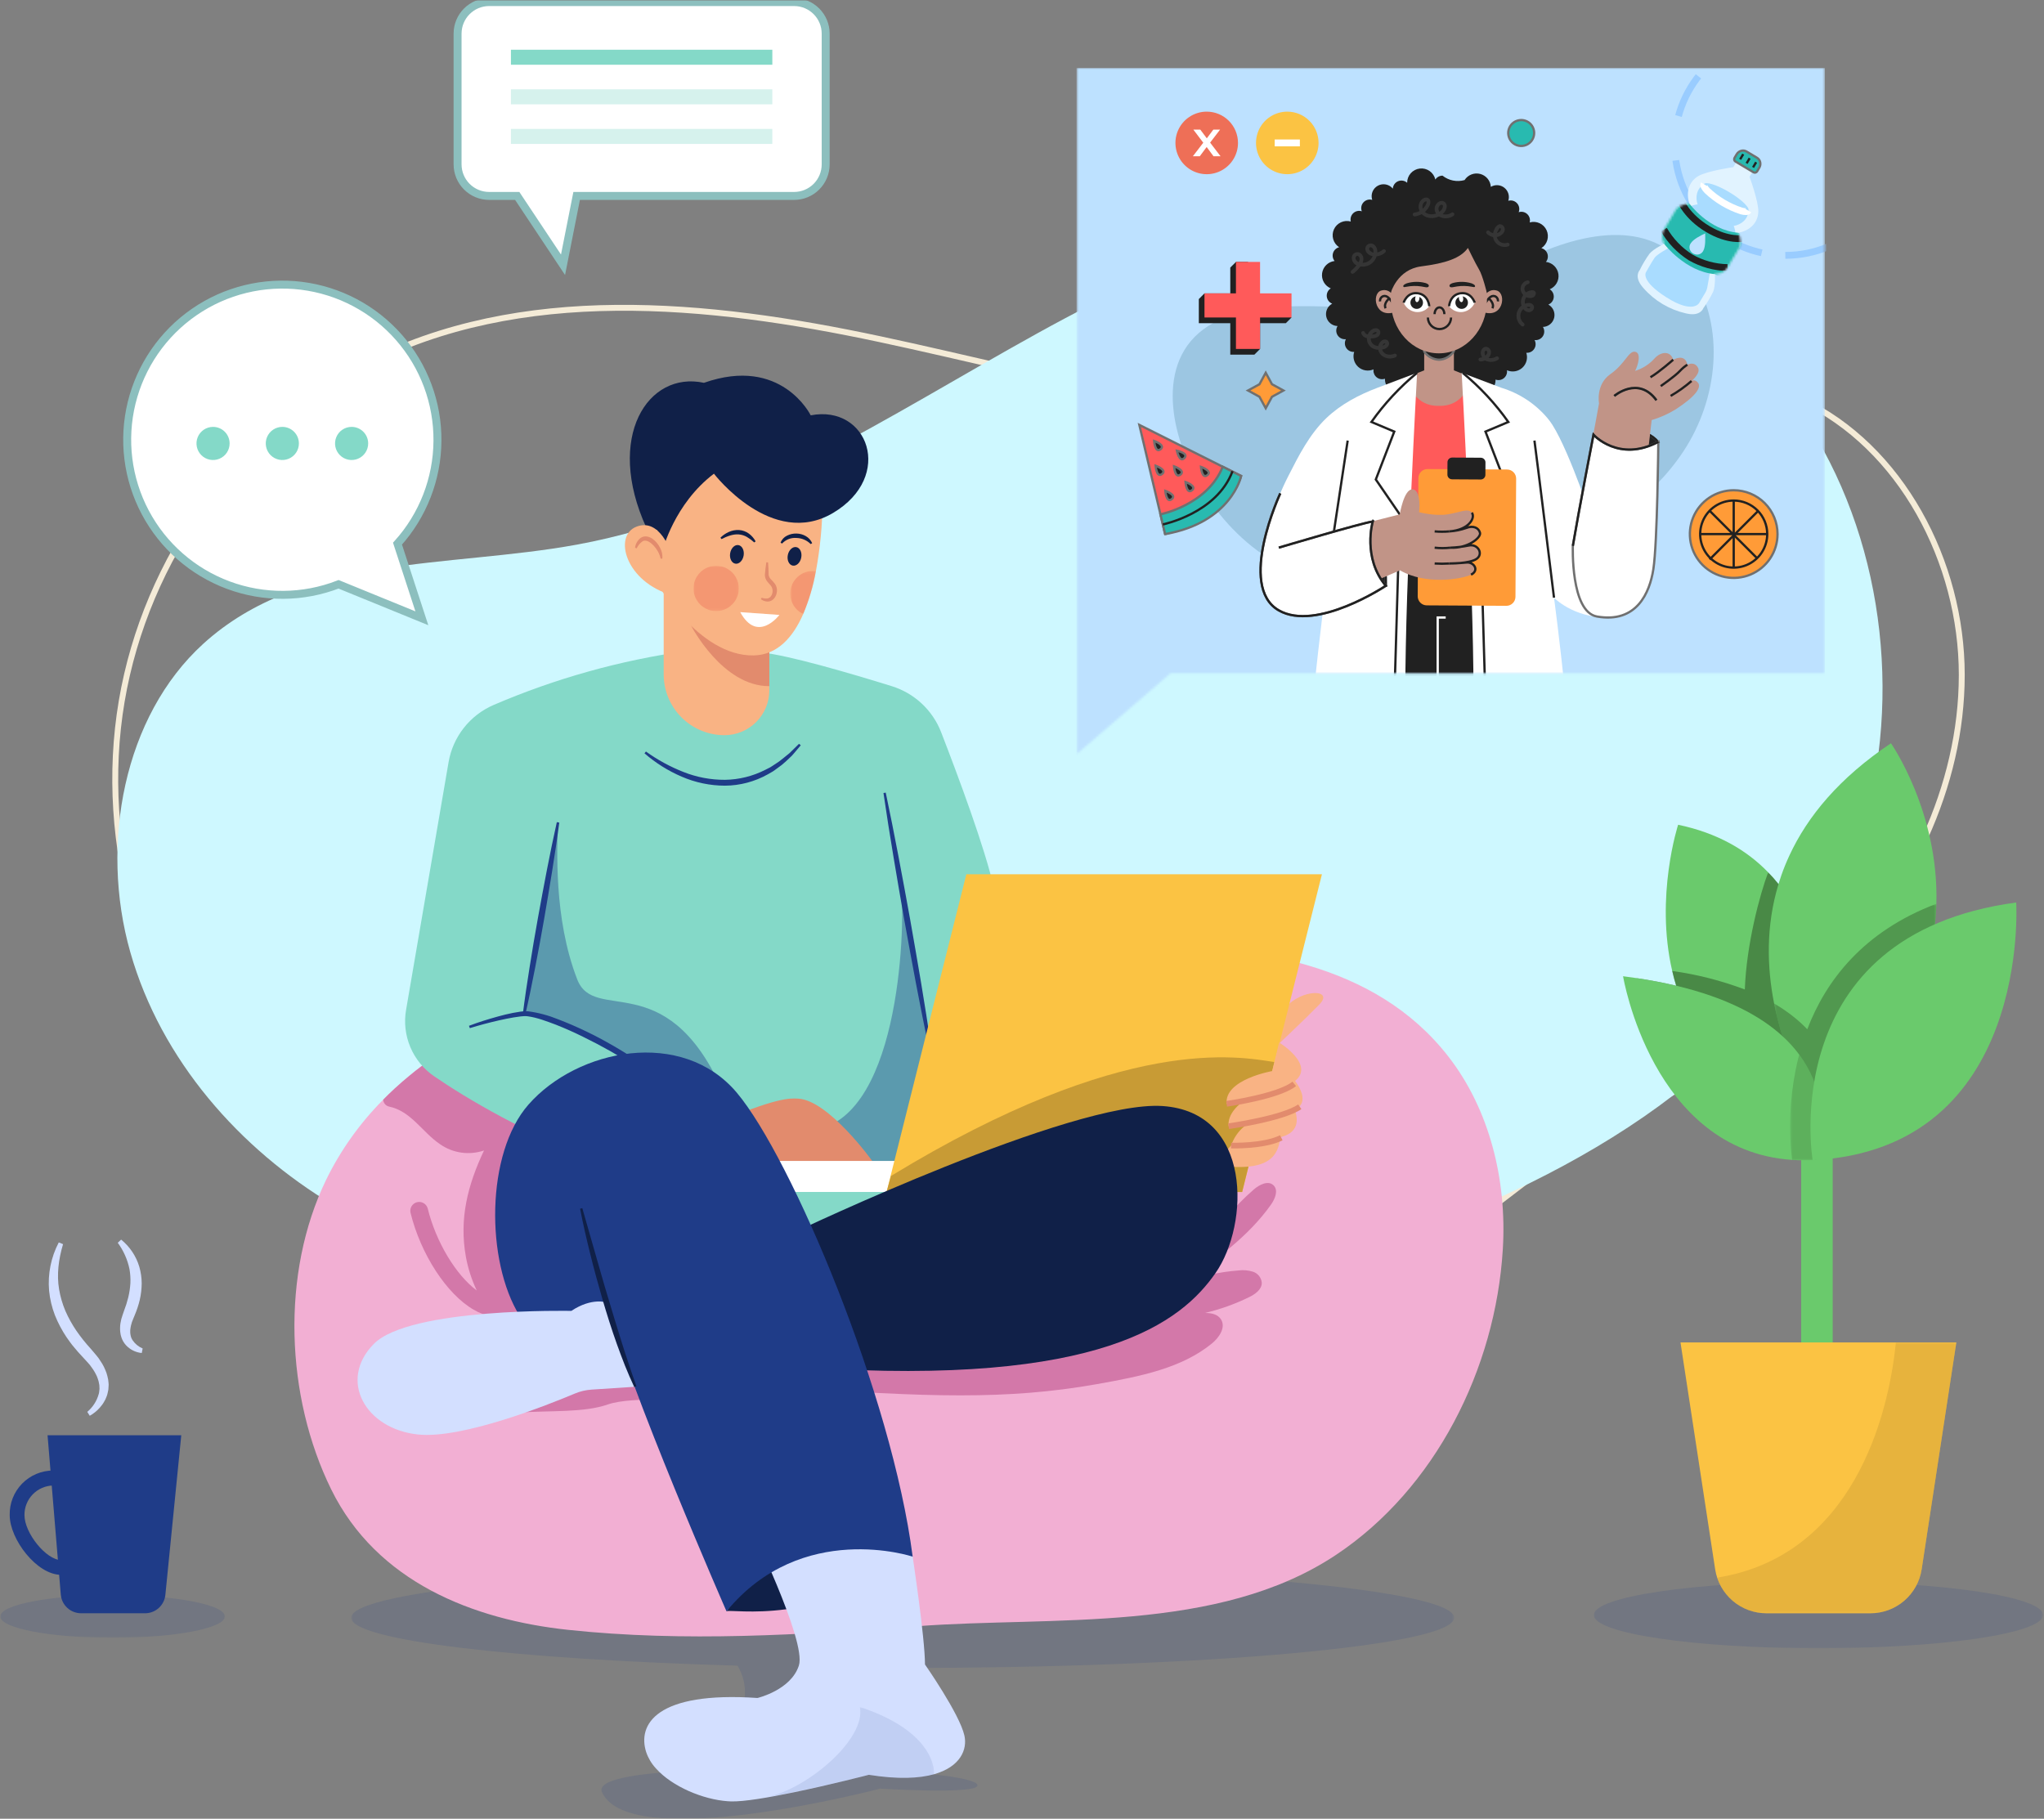
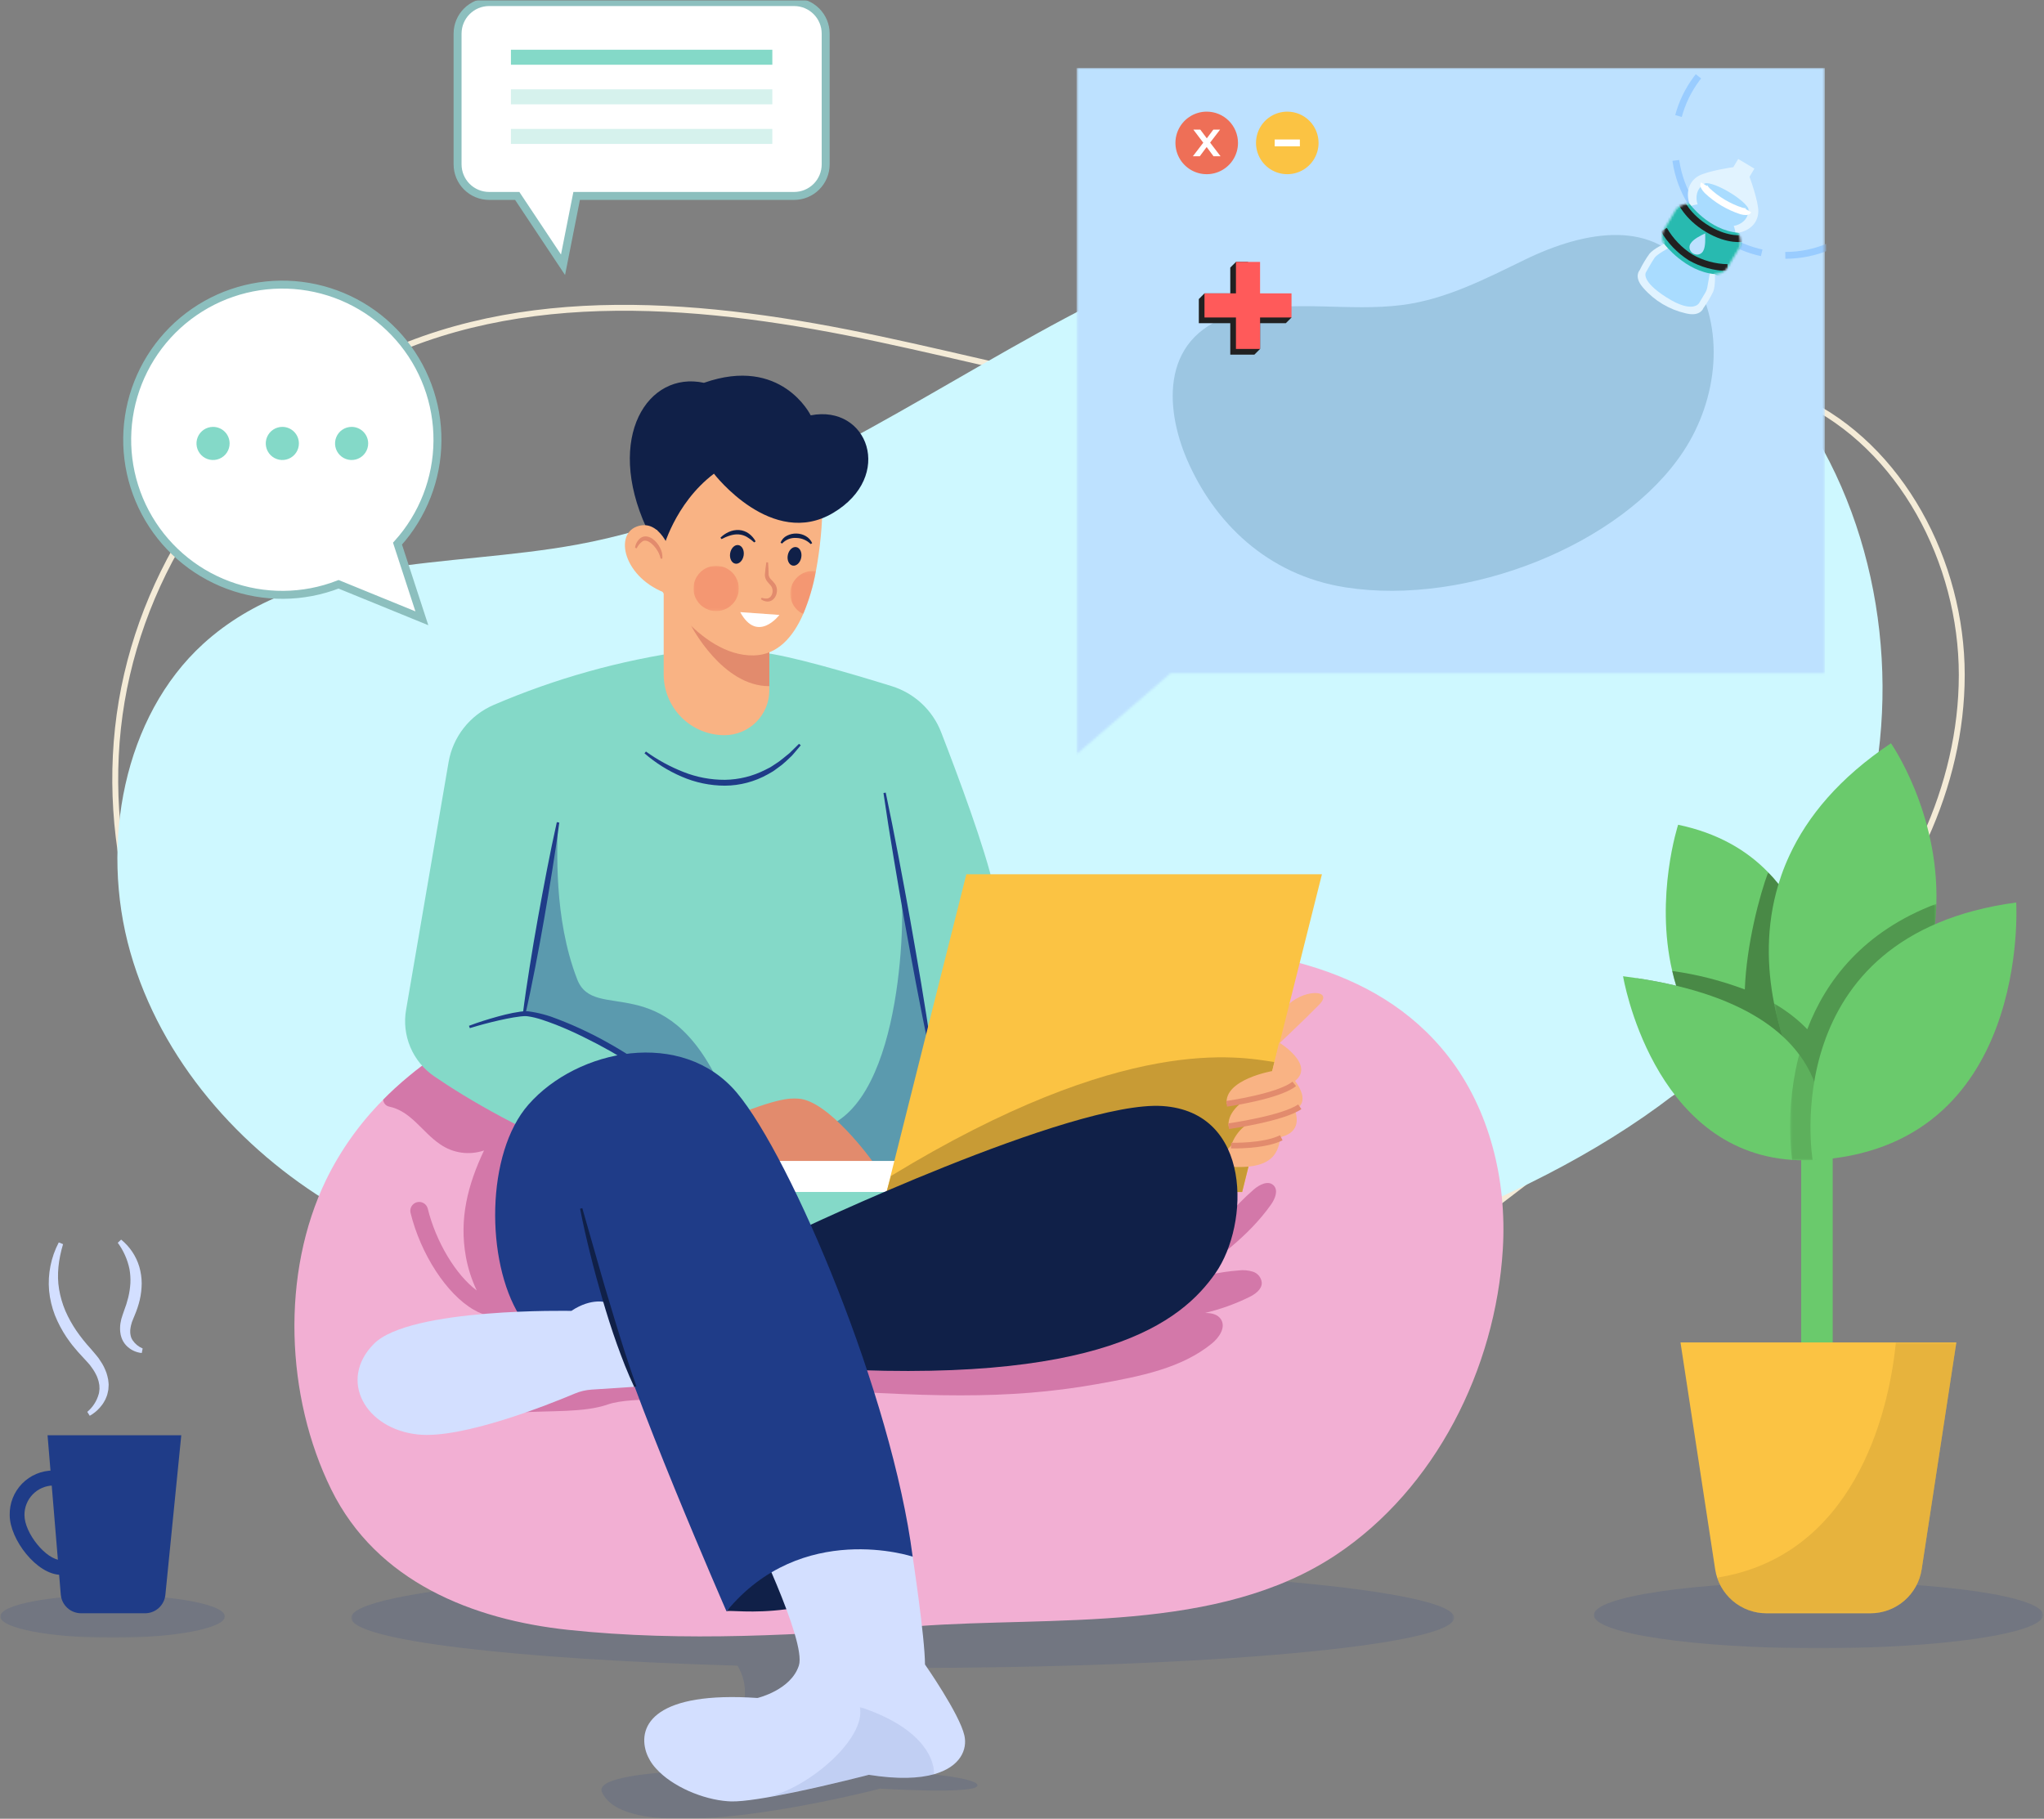
<svg xmlns="http://www.w3.org/2000/svg" width="899" height="800" viewBox="0 0 899 800" fill="none">
  <rect x="0" y="0" width="899" height="800" fill="#808080" stroke="none" />
  <g clip-path="url(#clip0_8_10)">
    <mask id="mask0_8_10" style="mask-type:luminance" maskUnits="userSpaceOnUse" x="-77" y="0" width="1085" height="801">
      <path d="M1007.57 0H-77V800.054H1007.57V0Z" fill="white" />
    </mask>
    <g mask="url(#mask0_8_10)">
      <mask id="mask1_8_10" style="mask-type:luminance" maskUnits="userSpaceOnUse" x="-77" y="-1" width="1085" height="802">
        <path d="M1007.57 -0.002H-77V800.054H1007.57V-0.002Z" fill="white" />
      </mask>
      <g mask="url(#mask1_8_10)">
        <path d="M685.962 508.666C692.423 504.058 699.193 499.899 706.225 496.219C742.725 477.464 776.892 458.219 805.398 428.671C839.161 393.679 862.829 346.42 862.832 296.836C862.835 247.252 836.155 196.419 792.226 175.853C737.555 150.253 675.011 174.594 615.526 180.729C538.836 188.639 462.59 165.296 386.917 149.172C311.244 133.048 228.996 124.851 160.267 160.338C104.929 188.91 64.177 245.462 53.527 308.461C42.877 371.46 62.579 439.42 105.133 486.461C166.533 554.337 263.107 572.616 352.655 576.946C418.638 580.137 484.772 577.843 550.375 570.089C579.938 566.589 607.609 560.578 633.713 545.874C652.49 535.303 668.517 520.904 685.962 508.666Z" stroke="#F4EBD7" stroke-width="2.596" stroke-miterlimit="10" />
        <path d="M279.596 570.887C233.496 565.434 187.11 554.296 146.379 529.887C105.648 505.478 70.879 466.51 57.312 418.836C43.745 371.162 54.465 314.987 89.381 283.196C132.835 243.63 197.219 249.923 253.795 239.55C326.733 226.178 390.712 182.879 456.144 146.68C521.576 110.481 595.237 80.099 668.375 95.42C727.261 107.756 780.34 150.984 807.402 208.646C834.464 266.308 834.87 337.046 808.464 393.915C770.364 475.973 686.236 519.965 604.775 548.622C544.805 569.725 483.125 585.614 420.423 596.112C397.408 599.962 373.923 603.079 350.736 599.434C327.549 595.789 304.404 584.589 290.059 564.534L279.596 570.887Z" fill="#CEF8FF" />
        <g opacity="0.15">
          <mask id="mask2_8_10" style="mask-type:luminance" maskUnits="userSpaceOnUse" x="0" y="701" width="99" height="20">
            <path d="M98.897 701.606H0.117V720.413H98.897V701.606Z" fill="white" />
          </mask>
          <g mask="url(#mask2_8_10)">
            <path d="M98.897 711.01C98.897 716.203 76.784 720.41 49.507 720.41C22.23 720.41 0.117 716.2 0.117 711.01C0.117 705.82 22.23 701.61 49.507 701.61C76.784 701.61 98.897 705.82 98.897 711.01Z" fill="#1F3C88" />
          </g>
        </g>
        <path d="M26.852 692.706C16.165 692.706 4.27 677.062 4.27 666.459C4.206 663.904 4.654 661.362 5.588 658.982C6.521 656.603 7.922 654.435 9.706 652.605C11.491 650.775 13.623 649.321 15.979 648.328C18.334 647.335 20.864 646.824 23.42 646.824C25.976 646.824 28.506 647.335 30.861 648.328C33.216 649.321 35.349 650.775 37.134 652.605C38.918 654.435 40.319 656.603 41.252 658.982C42.186 661.362 42.634 663.904 42.57 666.459C42.57 676.607 38.301 692.706 26.847 692.706M23.417 653.415C20.011 653.472 16.766 654.876 14.394 657.322C12.022 659.767 10.717 663.053 10.764 666.459C10.764 674.395 20.384 686.207 26.847 686.207C32.786 686.207 36.071 674.531 36.071 666.459C36.118 663.053 34.812 659.767 32.44 657.321C30.068 654.876 26.823 653.471 23.417 653.415Z" fill="#1F3C88" />
        <path d="M63.797 709.615H35.68C33.427 709.615 31.256 708.768 29.598 707.242C27.94 705.716 26.916 703.623 26.73 701.377L20.915 631.306H79.728L72.735 701.524C72.514 703.741 71.478 705.797 69.826 707.292C68.175 708.787 66.027 709.615 63.799 709.615" fill="#1F3C88" />
        <path d="M27.734 547.262C25.764 553.862 24.883 560.647 26.001 567.179C26.556 570.433 27.485 573.612 28.769 576.653C30.114 579.698 31.732 582.614 33.605 585.365C35.525 588.14 37.633 590.779 39.914 593.265C40.464 593.865 41.064 594.603 41.667 595.325C42.27 596.047 42.881 596.742 43.432 597.51L44.992 599.91C45.482 600.746 45.913 601.614 46.282 602.51C46.689 603.409 47.008 604.345 47.234 605.305C47.507 606.27 47.675 607.262 47.734 608.263C47.801 608.765 47.806 609.272 47.751 609.775L47.651 611.289C47.579 611.789 47.441 612.279 47.335 612.77C47.242 613.263 47.099 613.744 46.909 614.208L46.341 615.587C46.109 616.023 45.855 616.445 45.612 616.868C45.372 617.289 45.099 617.69 44.796 618.068C44.522 618.463 44.219 618.837 43.89 619.187C42.629 620.614 41.136 621.818 39.474 622.748L38.39 621.029C40.835 618.969 42.595 616.214 43.436 613.129C43.547 612.77 43.614 612.398 43.636 612.023C43.673 611.651 43.747 611.285 43.762 610.915L43.713 609.8C43.724 609.429 43.68 609.058 43.584 608.7C43.48 607.956 43.295 607.226 43.034 606.522C42.808 605.79 42.506 605.083 42.134 604.413C41.777 603.716 41.384 603.039 40.956 602.384L39.556 600.434C39.056 599.801 38.467 599.217 37.931 598.606L36.204 596.724C34.97 595.401 33.738 594.075 32.604 592.644C31.415 591.27 30.367 589.767 29.316 588.274C27.259 585.215 25.53 581.949 24.158 578.528C22.82 575.06 21.956 571.427 21.591 567.728C20.95 560.388 22.427 553.019 25.847 546.493L27.734 547.262Z" fill="#D3DFFF" />
        <path d="M53.276 545.257C57.077 548.336 59.861 552.491 61.262 557.178C61.955 559.561 62.313 562.029 62.324 564.51C62.303 566.96 62.017 569.401 61.469 571.789C60.903 574.126 60.145 576.411 59.2 578.622L58.584 580.129C58.402 580.6 58.178 581.072 58.024 581.544L57.63 582.962C57.485 583.439 57.469 583.89 57.369 584.362C57.29 584.814 57.259 585.273 57.276 585.731C57.266 586.174 57.304 586.616 57.389 587.05C57.456 587.48 57.56 587.904 57.7 588.317C57.868 588.724 58.068 589.117 58.3 589.491C59.393 591.118 60.939 592.39 62.747 593.148L62.347 595.142C59.707 594.887 57.251 593.678 55.438 591.742C54.487 590.706 53.776 589.473 53.356 588.131C53.137 587.472 52.99 586.791 52.917 586.1C52.817 585.429 52.782 584.751 52.811 584.073C52.816 583.411 52.87 582.751 52.972 582.097L53.36 580.197C53.516 579.58 53.735 578.997 53.923 578.397C54.111 577.797 54.316 577.183 54.5 576.716C55.276 574.724 55.92 572.683 56.431 570.607C56.916 568.571 57.224 566.496 57.353 564.407C57.444 562.343 57.31 560.275 56.953 558.24C56.087 554.051 54.328 550.099 51.796 546.651L53.276 545.257Z" fill="#D3DFFF" />
        <g opacity="0.15">
          <mask id="mask3_8_10" style="mask-type:luminance" maskUnits="userSpaceOnUse" x="701" y="695" width="198" height="31">
            <path d="M898.56 695.758H701V725.002H898.56V695.758Z" fill="white" />
          </mask>
          <g mask="url(#mask3_8_10)">
            <path d="M898.559 710.38C898.559 718.456 854.334 725.002 799.779 725.002C745.224 725.002 700.999 718.456 700.999 710.38C700.999 702.304 745.224 695.758 799.779 695.758C854.334 695.758 898.559 702.304 898.559 710.38Z" fill="#1F3C88" />
          </g>
        </g>
        <path d="M806.067 472.203H792.203V607.808H806.067V472.203Z" fill="#6ACA6C" />
        <path d="M802.599 463.093C802.456 470.931 801.835 478.752 800.74 486.514C800.155 490.621 799.661 492.987 799.661 492.987C761.813 480.704 744.449 457.244 737.222 433.576C736.546 431.418 735.974 429.248 735.48 427.09C727.838 394.155 738.08 362.779 738.08 362.779C755.432 366.405 768.26 373.97 777.68 383.705C779.283 385.347 780.801 387.069 782.229 388.865C799.671 410.727 803.012 440.865 802.596 463.093" fill="#6ACA6C" />
        <path d="M851.664 397.533C850.91 423.866 840.664 454.54 808.902 483.991C806.472 486.253 803.903 488.51 801.195 490.763C800.909 491.009 800.623 491.243 800.337 491.478C796.198 485.04 792.623 478.256 789.653 471.202C789.575 471.02 789.497 470.851 789.432 470.669C787.335 465.783 785.499 460.789 783.932 455.709C782.47 451.005 781.255 446.229 780.293 441.398C776.472 422.019 776.459 399.04 787.025 376.298C794.954 359.167 808.887 342.18 831.684 326.934C831.684 326.934 852.83 357.139 851.661 397.534" fill="#6ACA6C" />
        <g opacity="0.5">
          <mask id="mask4_8_10" style="mask-type:luminance" maskUnits="userSpaceOnUse" x="719" y="383" width="91" height="120">
            <path d="M809.065 383.704H719.69V502.084H809.065V383.704Z" fill="white" />
          </mask>
          <g mask="url(#mask4_8_10)">
            <path d="M808.903 483.991C806.473 486.252 803.903 488.51 801.195 490.763C800.909 491.009 800.624 491.243 800.337 491.478C796.199 485.04 792.624 478.256 789.653 471.202C789.579 471.03 789.505 470.842 789.431 470.669C788.973 469.599 788.513 468.489 788.057 467.351C787.883 466.916 787.712 466.459 787.539 466.015C787.239 465.251 786.939 464.494 786.648 463.704C786.418 463.084 786.194 462.433 785.967 461.797C785.729 461.13 785.488 460.476 785.255 459.797C784.802 458.464 784.362 457.103 783.933 455.714C782.471 451.011 781.256 446.234 780.294 441.404C777.175 425.604 776.594 407.39 782.231 388.869C780.803 387.073 779.285 385.35 777.682 383.709C774.04 393.324 768.12 415.363 767.417 435.239C757.109 431.34 746.396 428.608 735.48 427.094C735.974 429.252 736.546 431.422 737.222 433.58C731.827 432.293 725.992 431.162 719.688 430.226C724.666 447.201 744.63 501.27 796.723 502.076C798.049 502.102 799.388 502.089 800.752 502.036C802.897 501.971 805.093 501.802 807.352 501.542C808.889 495.829 809.413 489.89 808.899 483.996" fill="#27481F" />
          </g>
        </g>
        <path d="M801.078 499.199C801.08 499.243 801.076 499.287 801.065 499.329C801.039 499.654 801.013 499.966 800.974 500.265C800.948 500.408 800.935 500.551 800.922 500.694C800.895 500.941 800.869 501.175 800.831 501.409C800.74 502.124 800.636 502.787 800.531 503.424C800.466 503.84 800.388 504.243 800.31 504.633C799.959 506.525 799.468 508.389 798.841 510.209C795.296 510.439 791.74 510.435 788.196 510.196C726.523 506.063 713.864 429.405 713.864 429.405C715.852 429.652 717.789 429.925 719.687 430.224C725.987 431.16 731.827 432.29 737.22 433.577C759.511 438.877 774.263 446.877 783.933 455.712C786.659 458.181 789.137 460.911 791.333 463.861C796.318 470.505 799.554 478.295 800.743 486.516C800.964 487.972 801.107 489.388 801.198 490.766C801.378 493.576 801.339 496.397 801.081 499.201" fill="#6ACA6C" />
        <g opacity="0.38">
          <mask id="mask5_8_10" style="mask-type:luminance" maskUnits="userSpaceOnUse" x="780" y="397" width="72" height="94">
            <path d="M851.665 397.533H780.294V490.763H851.665V397.533Z" fill="white" />
          </mask>
          <g mask="url(#mask5_8_10)">
            <path d="M851.664 397.533C851.253 412.064 847.934 426.366 841.903 439.593C835.287 454.241 824.786 469.266 808.903 483.993C808.838 484.045 808.773 484.11 808.703 484.162C807.77 485.033 806.808 485.903 805.818 486.774C805.532 487.034 805.246 487.294 804.947 487.554C803.725 488.62 802.477 489.699 801.191 490.765C801.1 489.387 800.957 487.97 800.736 486.514C799.547 478.294 796.311 470.504 791.326 463.86C789.13 460.909 786.652 458.18 783.926 455.711C782.464 451.008 781.249 446.231 780.287 441.401C783.583 443.303 786.717 445.473 789.658 447.887C791.498 449.398 793.243 451.021 794.882 452.748C803.006 431.498 819.37 409.739 851.655 397.535" fill="#27481F" />
          </g>
        </g>
        <g opacity="0.2">
          <mask id="mask6_8_10" style="mask-type:luminance" maskUnits="userSpaceOnUse" x="787" y="463" width="15" height="48">
            <path d="M801.309 463.859H787.334V510.377H801.309V463.859Z" fill="white" />
          </mask>
          <g mask="url(#mask6_8_10)">
            <path d="M801.079 499.199C801.081 499.243 801.077 499.287 801.066 499.329C801.04 499.654 801.014 499.966 800.975 500.265C800.949 500.408 800.936 500.551 800.923 500.694C800.897 500.941 800.871 501.175 800.832 501.409C800.741 502.123 800.632 502.787 800.532 503.423C800.454 503.839 800.389 504.242 800.311 504.632C799.96 506.525 799.469 508.388 798.842 510.208C795.297 510.438 791.741 510.434 788.197 510.195C786.668 497.2 787.159 484.048 789.652 471.203C790.12 468.803 790.679 466.342 791.329 463.859C796.314 470.503 799.55 478.293 800.739 486.513C800.96 487.969 801.103 489.386 801.194 490.763C801.374 493.573 801.335 496.394 801.078 499.198" fill="#27481F" />
          </g>
        </g>
        <path d="M860.438 590.479L845.192 690.273C844.369 695.657 841.644 700.568 837.512 704.115C833.38 707.663 828.113 709.614 822.667 709.613H776.89C771.445 709.608 766.182 707.655 762.051 704.108C757.921 700.562 755.195 695.654 754.366 690.273L739.12 590.479H860.438Z" fill="#FBC343" />
        <path d="M797.244 510.328C797.244 510.328 780.544 411.259 886.777 396.976C886.777 396.976 893.441 505.537 797.244 510.328Z" fill="#6ACA6C" />
        <g opacity="0.4">
          <mask id="mask7_8_10" style="mask-type:luminance" maskUnits="userSpaceOnUse" x="755" y="590" width="106" height="120">
            <path d="M860.436 590.479H755.251V709.613H860.436V590.479Z" fill="white" />
          </mask>
          <g mask="url(#mask7_8_10)">
            <path d="M860.442 590.479L845.196 690.273C844.373 695.657 841.649 700.567 837.517 704.115C833.385 707.663 828.118 709.614 822.672 709.613H776.895C772.098 709.614 767.423 708.101 763.537 705.288C759.651 702.476 756.753 698.508 755.255 693.951C814.692 684.424 830.627 623.233 833.85 590.48L860.442 590.479Z" fill="#C89B35" />
          </g>
        </g>
        <g opacity="0.15">
          <mask id="mask8_8_10" style="mask-type:luminance" maskUnits="userSpaceOnUse" x="154" y="689" width="486" height="112">
            <path d="M639.554 689.514H154.471V800.054H639.554V689.514Z" fill="white" />
          </mask>
          <g mask="url(#mask8_8_10)">
            <path d="M639.557 711.585C639.557 699.395 530.967 689.514 397.014 689.514C263.061 689.514 154.472 699.395 154.472 711.585C154.472 721.471 225.913 729.839 324.381 732.648C335.104 750.24 317.205 771.281 303.486 778.871C279.396 780.071 262.108 782.754 264.831 788.471C277.705 815.506 387.115 786.737 387.115 786.737C387.115 786.737 429.897 789.397 429.897 785.329C429.897 783.456 422.362 781.748 409.971 780.449L410.887 780.394L364.699 733.459C375.273 733.587 386.045 733.654 397.015 733.659C530.968 733.659 639.558 723.778 639.558 711.589" fill="#1F3C88" />
          </g>
        </g>
        <path d="M660.98 549.459C657.78 602.216 631.19 654.932 587.597 683.942C535.634 718.529 462.979 710.873 403.797 715.279C352.64 719.086 301.097 722.363 249.922 716.917C207.993 712.446 165.699 695.835 145.67 655.127C125.602 614.327 123.432 560.117 143.499 518.827C149.868 505.835 158.324 493.976 168.532 483.722C170.17 482.045 171.872 480.408 173.601 478.809C174.771 477.73 175.954 476.665 177.162 475.625C179.008 474.025 180.905 472.466 182.829 470.946C183.466 470.451 184.103 469.958 184.753 469.464C185.403 468.97 186.04 468.49 186.69 468.008C187.34 467.526 187.99 467.047 188.653 466.578L190.135 465.526C190.954 464.941 191.787 464.369 192.635 463.81C200.104 458.782 207.952 454.341 216.108 450.527C223.955 446.828 232.051 443.68 240.335 441.104C267.253 432.747 295.366 429.784 323.141 426.131C382.084 418.398 442.093 415.759 501.503 415.798C549.983 415.811 604.572 423.064 636.987 464.681C655.287 488.181 662.813 519.412 660.98 549.462" fill="#F2AFD3" />
        <path d="M561.174 460.355C561.174 460.355 573.679 448.608 580.306 441.809C586.933 435.01 572.474 434.79 565.348 443.263C558.222 451.736 561.174 460.355 561.174 460.355Z" fill="#F9B384" />
        <path d="M216.107 450.523C207.951 454.337 200.103 458.778 192.634 463.806C191.789 464.365 190.956 464.937 190.134 465.522L188.654 466.575C187.991 467.044 187.341 467.524 186.691 468.005C186.041 468.486 185.391 468.967 184.754 469.461C184.117 469.955 183.467 470.449 182.83 470.943C180.932 472.45 179.069 473.997 177.241 475.582L177.163 475.622C175.954 476.662 174.771 477.727 173.602 478.806C171.873 480.406 170.171 482.042 168.533 483.719C168.578 484.422 168.846 485.093 169.298 485.633C169.75 486.174 170.363 486.556 171.047 486.725C180.802 488.698 185.688 498.005 193.547 503.297C196.327 505.243 199.526 506.506 202.886 506.984C206.245 507.463 209.67 507.143 212.883 506.05C205.774 521.105 201.853 536.04 204.922 552.89C205.866 557.989 207.466 562.944 209.682 567.632C200.546 560.846 191.746 546.311 188.127 531.571C187.862 530.587 187.222 529.745 186.344 529.227C185.467 528.709 184.421 528.555 183.431 528.798C182.441 529.041 181.586 529.662 181.048 530.528C180.51 531.394 180.333 532.436 180.554 533.431C185.034 551.68 196.441 569.214 208.292 576.07C210.922 577.623 213.81 578.689 216.818 579.219C219.162 582.233 221.789 585.016 224.665 587.528L242.186 592.428L256.486 500.147L216.107 450.523Z" fill="#D378A9" />
        <path d="M266.888 512.494C230.663 498.386 205.514 483.383 190.914 473.394C186.283 470.215 182.661 465.774 180.479 460.598C178.297 455.422 177.646 449.729 178.603 444.194L197.283 335.312C198.22 329.792 200.522 324.593 203.98 320.189C207.438 315.785 211.942 312.316 217.083 310.096C244.2 298.442 272.749 290.453 301.977 286.342C312.916 285.678 323.891 285.896 334.795 286.992C346.9 288.186 374.611 296.351 392.227 301.822C397.138 303.346 401.642 305.96 405.401 309.468C409.16 312.976 412.079 317.289 413.938 322.083C421.323 341.121 433.322 373.27 437.149 390.645C450.363 450.645 448.197 446.209 448.197 446.209L461.852 538.489L316.928 546.612L279.886 529.712L266.888 512.494Z" fill="#84D9C8" />
        <path d="M356.569 182.688C356.569 182.688 343.734 156.368 309.616 168.388C284.922 163.026 266.076 192.27 284.272 232.075L318.552 240.036L356.569 182.688Z" fill="#102048" />
        <path d="M338.373 257.097V303.653C338.371 308.885 336.292 313.903 332.592 317.602C328.893 321.302 323.875 323.381 318.643 323.383C311.552 323.383 304.752 320.566 299.738 315.552C294.724 310.538 291.907 303.738 291.907 296.647V257.097H338.373Z" fill="#F9B384" />
        <path d="M338.373 276.412V301.812C317.673 301.912 303.93 275.142 303.93 275.142L338.373 276.412Z" fill="#E28B6D" />
        <path d="M358.856 251.235C357.689 257.707 355.815 264.031 353.267 270.094C348.796 280.294 341.973 288.069 331.548 288.294C307.148 288.814 288.332 255.476 288.332 255.476L292.232 209.985L310.753 189.185L361.768 220.704C361.707 230.947 360.732 241.165 358.856 251.235Z" fill="#F9B384" />
        <path d="M291.421 242.15C291.421 242.15 296.458 221.679 314.004 208.357C314.004 208.357 339.511 241.663 366.481 225.578C393.451 209.493 381.753 177.813 356.571 182.687L327.652 179.438L291.422 190.973L285.248 219.405L291.421 242.15Z" fill="#102048" />
        <g opacity="0.4">
          <mask id="mask9_8_10" style="mask-type:luminance" maskUnits="userSpaceOnUse" x="230" y="363" width="88" height="116">
            <path d="M317.025 363.242H230.424V478.081H317.025V363.242Z" fill="white" />
          </mask>
          <g mask="url(#mask9_8_10)">
            <path d="M317.025 478.081C292.449 424.981 261.472 450.324 253.891 430.828C243.268 403.511 245.281 372.607 245.226 363.242L230.426 446.588C230.426 446.588 263.473 449.73 275.691 469.628L317.025 478.081Z" fill="#1F3C88" />
          </g>
        </g>
        <path d="M245.979 361.821C245.057 368.952 243.971 376.053 242.848 383.147C241.756 390.247 240.473 397.314 239.295 404.398C238.061 411.473 236.756 418.536 235.379 425.585L233.262 436.146C232.496 439.657 231.783 443.178 230.962 446.678L229.887 446.488C230.316 442.917 230.855 439.366 231.341 435.805L232.978 425.154C234.095 418.059 235.293 410.977 236.572 403.91C237.897 396.851 239.117 389.774 240.528 382.73C241.908 375.681 243.328 368.639 244.906 361.625L245.979 361.821Z" fill="#1F3C88" />
        <path d="M389.567 348.642C391.534 357.902 393.35 367.189 395.13 376.483C396.939 385.771 398.57 395.092 400.299 404.394C401.948 413.711 403.559 423.035 405.131 432.365L407.399 446.377C408.099 451.058 408.848 455.729 409.499 460.419L408.499 460.597C407.486 455.972 406.574 451.33 405.614 446.697L402.899 432.765C401.147 423.467 399.436 414.161 397.766 404.847C396.174 395.52 394.484 386.211 392.972 376.869C391.43 367.533 389.924 358.191 388.572 348.821L389.567 348.642Z" fill="#1F3C88" />
        <g opacity="0.4">
          <mask id="mask10_8_10" style="mask-type:luminance" maskUnits="userSpaceOnUse" x="354" y="391" width="66" height="126">
            <path d="M419.391 391.619H354.837V516.393H419.391V391.619Z" fill="white" />
          </mask>
          <g mask="url(#mask10_8_10)">
            <path d="M396.428 391.619C398.161 408.519 395.561 496.031 354.837 497.331L355.27 516.394L419.39 512.494L396.428 391.619Z" fill="#1F3C88" />
          </g>
        </g>
        <path d="M312.703 494.948C341.622 482.601 347.15 483.062 351.045 483.248C364.367 483.898 383.538 510.542 383.538 510.542L383.213 515.416H310.103L312.703 494.948Z" fill="#E28B6D" />
        <path d="M423.94 510.654H333.933V524.301H423.94V510.654Z" fill="white" />
        <path d="M546.33 524.312H389.93L425.023 384.546H581.423L546.33 524.312Z" fill="#FBC343" />
        <path d="M560.505 467.15C545.03 464.839 494.991 454.441 391.878 517.261L389.495 525.926L546.329 524.312L560.505 467.15Z" fill="#C89B35" />
        <path d="M563.471 498.198C562.496 504.778 562.171 514.445 541.782 513.227L535.771 510.14L541.457 503.885L553.723 497.63L563.471 498.198Z" fill="#F9B384" />
        <path d="M565.394 480.433C565.394 480.433 576.552 495.011 565.34 499.496C557.728 502.457 549.624 503.945 541.457 503.882C546.657 489.26 563.557 490.235 563.557 490.235L565.394 480.433Z" fill="#F9B384" />
        <path d="M565.719 471.012C565.719 471.012 581.099 485.312 566.802 489.312C546.612 494.972 540.374 495.377 540.374 495.377C539.291 484.654 559.329 477.723 559.329 477.723L565.719 471.012Z" fill="#F9B384" />
        <path d="M562.577 458.556C562.577 458.556 583.59 471.337 563.877 478.485C544.164 485.633 539.507 485.525 539.507 485.525C538.424 474.802 559.544 471.12 559.544 471.12L562.577 458.556Z" fill="#F9B384" />
        <path d="M539.507 485.525C539.507 485.525 562.415 482.276 569.239 476.752" stroke="#E28B6D" stroke-width="2.5" stroke-miterlimit="10" />
        <path d="M540.374 495.381C540.374 495.381 564.202 492.023 571.674 486.825" stroke="#E28B6D" stroke-width="2.5" stroke-miterlimit="10" />
        <path d="M541.457 503.885C541.457 503.885 555.591 504.372 563.557 500.473" stroke="#E28B6D" stroke-width="2.5" stroke-miterlimit="10" />
        <path d="M319.527 708.755C321.91 707.455 359.602 715.687 401.41 684.711L347.471 669.331L319.527 708.755Z" fill="#102048" />
        <path d="M559.029 529.846C560.823 527.286 562.369 523.517 560.108 521.359C557.755 519.098 553.908 521.086 551.439 523.217C547.125 526.955 543.125 531.042 539.481 535.435L448.422 552.358L323.647 582.681L345.1 610.064C407.487 614.613 443.02 615.784 482.062 608.894C501.962 605.382 519.751 601.762 533.021 590.947C536.179 588.361 539.169 584.02 537.115 580.497C535.724 578.118 532.839 577.497 529.94 577.521C536.605 575.953 543.074 573.646 549.228 570.645C551.97 569.32 555.028 567.245 554.96 564.199C554.855 563.112 554.436 562.08 553.756 561.226C553.075 560.372 552.162 559.734 551.126 559.389C549.048 558.735 546.852 558.544 544.692 558.83C536.359 559.459 528.157 561.27 520.335 564.211C534.554 554.281 549.02 544 559.028 529.846M520.14 564.341C520.14 564.315 520.153 564.302 520.179 564.276C520.224 564.265 520.268 564.247 520.309 564.224C520.257 564.263 520.192 564.302 520.14 564.341Z" fill="#D378A9" />
        <path d="M350.071 541.738C350.071 541.738 471.596 483.9 511.238 486.5C550.88 489.1 549.58 538.489 534.638 559.935C519.696 581.381 484.598 609.975 355.275 601.527L350.071 541.738Z" fill="#102048" />
        <path d="M410.885 780.399C404.308 782.257 394.976 782.713 382.135 780.672C382.135 780.672 365.498 784.987 349.122 788.38C338.035 790.68 327.079 792.552 321.477 792.37C320.996 792.357 320.515 792.331 320.021 792.292C309.272 791.525 295.729 785.923 288.541 777.917C288.531 777.89 288.513 777.867 288.489 777.852C286.58 775.799 285.123 773.369 284.213 770.717C280.313 758.577 288.554 743.852 333.174 746.88C333.174 746.88 347.9 743.423 351.374 732.58C354.848 721.737 329.274 669.763 329.274 669.763L365.667 645.068L401.41 684.71C401.41 684.71 406.83 720.453 406.83 732.15C406.83 732.15 421.985 753.817 424.156 763.344C425.547 769.427 422.505 777.109 410.886 780.397" fill="#D3DFFF" />
        <path d="M206.267 451.218C210.435 449.613 214.682 448.318 218.977 447.126C221.126 446.538 223.29 445.989 225.493 445.557C226.593 445.334 227.706 445.145 228.832 444.989C229.399 444.913 229.963 444.854 230.552 444.808C231.159 444.775 231.768 444.787 232.374 444.843C236.873 445.454 241.277 446.633 245.48 448.353C249.662 449.946 253.756 451.73 257.78 453.662C261.812 455.57 265.736 457.693 269.597 459.92C273.458 462.147 277.251 464.491 280.941 466.994C288.366 471.953 295.226 477.71 301.398 484.163L300.627 484.936C297.36 481.98 293.958 479.191 290.421 476.569C286.912 473.919 283.28 471.43 279.566 469.069C272.167 464.304 264.494 459.979 256.586 456.116C252.646 454.165 248.634 452.362 244.558 450.754C240.486 449.232 236.316 447.601 232.167 447.038C231.672 446.973 231.172 446.944 230.673 446.951C230.159 446.976 229.618 447.017 229.086 447.073C228.016 447.191 226.939 447.344 225.863 447.531C223.712 447.907 221.556 448.344 219.409 448.831C215.118 449.807 210.839 450.946 206.64 452.245L206.267 451.218Z" fill="#1F3C88" />
        <path d="M227.896 621.348C242.518 620.373 256.888 621.42 267.321 617.773C278.477 613.873 307.613 616.473 307.613 616.473L291.583 593.402L226.596 609.649L227.896 621.348Z" fill="#D378A9" />
        <path d="M228.546 578.781C213.599 554.736 213.599 507.296 232.446 485.85C253.985 461.339 300.032 452.057 324.077 480.65C348.122 509.243 392.313 613.873 401.411 684.708C401.411 684.708 352.671 668.461 319.528 708.753C319.528 708.753 275.987 609.324 266.889 572.931L242.194 592.431L228.546 578.781Z" fill="#1F3C88" />
        <path d="M266.887 572.932C266.887 572.932 260.387 570.55 251.287 576.615C251.287 576.615 180.235 575.099 164.422 591.128C148.609 607.157 160.739 628.604 183.922 630.987C203.375 632.987 241.139 617.897 252.776 612.994C255.138 611.997 257.65 611.402 260.209 611.233L279.452 609.974L266.887 572.932Z" fill="#D3DFFF" />
        <path d="M295.263 243.475C295.263 243.475 290.497 227.682 280.014 231.63C269.531 235.578 275.114 256.137 295.808 261.856L295.263 243.475Z" fill="#F9B384" />
        <path d="M284.097 330.567C289.212 334.25 294.767 337.278 300.635 339.58C306.427 341.874 312.605 343.039 318.835 343.012C325.029 342.929 331.121 341.418 336.635 338.595L338.71 337.54C339.389 337.165 340.01 336.694 340.669 336.276C342.001 335.462 343.268 334.546 344.459 333.537L346.285 332.055L347.201 331.314C347.501 331.057 347.762 330.765 348.045 330.492C349.154 329.377 350.279 328.271 351.422 327.173L352.199 327.828C351.176 329.064 350.134 330.293 349.075 331.514C348.807 331.814 348.558 332.136 348.275 332.424L347.396 333.258L345.629 334.927C344.437 336.036 343.162 337.052 341.815 337.967C341.15 338.437 340.515 338.958 339.824 339.386L337.695 340.602C331.939 343.829 325.459 345.545 318.86 345.59C312.308 345.576 305.827 344.224 299.816 341.618C293.87 339.068 288.356 335.609 283.471 331.367L284.097 330.567Z" fill="#1F3C88" />
        <path d="M256.118 531.441L261.75 551.141C263.665 557.695 265.456 564.282 267.458 570.807C269.417 577.342 271.369 583.878 273.425 590.379C274.453 593.628 275.468 596.886 276.595 600.1C277.145 601.713 277.643 603.348 278.224 604.949C278.805 606.55 279.372 608.158 279.924 609.776L278.987 610.168C277.536 607.061 276.171 603.915 274.892 600.729C273.615 597.545 272.452 594.321 271.274 591.101C268.966 584.646 266.925 578.101 264.99 571.535C263.115 564.949 261.26 558.358 259.632 551.71C257.985 545.065 256.432 538.401 255.132 531.673L256.118 531.441Z" fill="#102048" />
        <g opacity="0.1">
          <mask id="mask11_8_10" style="mask-type:luminance" maskUnits="userSpaceOnUse" x="337" y="750" width="74" height="41">
            <path d="M410.885 750.834H337.236V790.476H410.885V750.834Z" fill="white" />
          </mask>
          <g mask="url(#mask11_8_10)">
            <path d="M410.885 780.397C404.308 782.255 394.976 782.71 382.135 780.67C382.135 780.67 354.62 787.715 337.235 790.476C355.106 786.901 381.101 764.806 378.177 750.834C403.847 759.282 410.833 772.118 410.885 780.397Z" fill="#1F3C88" />
          </g>
        </g>
        <path d="M290.552 245.713C290.261 244.295 289.685 242.951 288.859 241.762C288.097 240.569 287.127 239.521 285.995 238.67C284.887 237.895 283.686 237.508 282.672 238.058C281.518 238.837 280.603 239.922 280.029 241.19L279.309 240.939C279.415 240.084 279.69 239.258 280.118 238.51C280.546 237.762 281.118 237.107 281.802 236.582C282.636 236.032 283.65 235.823 284.634 236C285.535 236.171 286.385 236.544 287.121 237.091C288.467 238.104 289.555 239.419 290.3 240.93C291.112 242.392 291.465 244.065 291.314 245.73L290.552 245.713Z" fill="#E28B6D" />
        <path d="M352.393 245.323C351.936 247.565 350.247 249.114 348.621 248.782C346.995 248.45 346.047 246.364 346.503 244.122C346.959 241.88 348.649 240.331 350.275 240.663C351.901 240.995 352.85 243.081 352.393 245.323Z" fill="#102048" />
        <path d="M327.07 244.34C326.702 246.598 325.075 248.212 323.437 247.94C321.799 247.668 320.769 245.626 321.137 243.368C321.505 241.11 323.132 239.496 324.771 239.768C326.41 240.04 327.438 242.082 327.071 244.341" fill="#102048" />
        <path d="M337.818 247.389C337.972 249.234 338.047 251.071 338.068 252.868C338.169 253.591 338.509 254.26 339.034 254.768C339.715 255.446 340.346 256.172 340.924 256.94C341.247 257.417 341.475 257.952 341.596 258.515C341.715 259.058 341.752 259.616 341.707 260.17C341.623 261.276 341.204 262.33 340.507 263.192C340.141 263.637 339.686 264 339.171 264.259C338.652 264.499 338.085 264.618 337.513 264.608C336.48 264.545 335.488 264.186 334.654 263.573L335.014 262.901C335.782 263.211 336.614 263.33 337.438 263.247C337.787 263.201 338.122 263.079 338.418 262.889C338.714 262.699 338.965 262.445 339.152 262.147C339.556 261.536 339.783 260.826 339.808 260.094C339.833 259.362 339.656 258.638 339.295 258.001C338.895 257.359 338.23 256.757 337.601 255.965C336.846 255.121 336.421 254.034 336.401 252.902C336.542 251.014 336.766 249.165 337.055 247.324L337.818 247.389Z" fill="#E28B6D" />
        <path d="M316.867 236.507C317.92 235.456 319.157 234.606 320.517 234.001C321.933 233.352 323.485 233.056 325.041 233.137C326.623 233.237 328.143 233.793 329.417 234.737C330.624 235.641 331.621 236.796 332.339 238.122L331.739 238.59C330.737 237.684 329.65 236.876 328.494 236.177C327.396 235.545 326.17 235.166 324.906 235.069C322.386 234.876 319.822 235.879 317.316 237.121L316.867 236.507Z" fill="#102048" />
        <path d="M343.312 238.732C343.812 237.356 344.836 236.234 346.159 235.608C347.442 234.958 348.868 234.64 350.306 234.681C351.746 234.703 353.157 235.09 354.406 235.808C355.651 236.512 356.636 237.599 357.213 238.908L356.575 239.325C354.898 237.64 352.632 236.671 350.255 236.625C349.094 236.531 347.928 236.703 346.843 237.127C345.759 237.551 344.785 238.217 343.996 239.073L343.312 238.732Z" fill="#102048" />
        <path d="M325.567 269.254L342.808 270.483C342.808 270.483 333.191 283.239 325.567 269.254Z" fill="white" />
        <g opacity="0.4">
          <mask id="mask12_8_10" style="mask-type:luminance" maskUnits="userSpaceOnUse" x="347" y="251" width="12" height="20">
            <path d="M358.857 251.145H347.575V270.095H358.857V251.145Z" fill="white" />
          </mask>
          <g mask="url(#mask12_8_10)">
            <path d="M358.857 251.235C357.69 257.707 355.815 264.031 353.268 270.094C351.224 269.125 349.571 267.49 348.581 265.456C347.591 263.423 347.322 261.113 347.82 258.907C348.318 256.701 349.552 254.73 351.32 253.319C353.087 251.907 355.282 251.14 357.544 251.143C357.983 251.14 358.422 251.171 358.857 251.234" fill="#EE6F57" />
          </g>
        </g>
        <g opacity="0.4">
          <mask id="mask13_8_10" style="mask-type:luminance" maskUnits="userSpaceOnUse" x="305" y="248" width="20" height="21">
            <path d="M324.943 248.868H305.014V268.796H324.943V248.868Z" fill="white" />
          </mask>
          <g mask="url(#mask13_8_10)">
            <path d="M324.943 258.83C324.943 260.801 324.358 262.728 323.263 264.366C322.169 266.005 320.612 267.282 318.791 268.036C316.971 268.791 314.967 268.988 313.034 268.604C311.101 268.219 309.325 267.27 307.932 265.876C306.538 264.483 305.589 262.707 305.204 260.774C304.82 258.841 305.017 256.837 305.771 255.017C306.526 253.196 307.803 251.639 309.442 250.544C311.08 249.449 313.007 248.865 314.978 248.865C317.621 248.865 320.155 249.915 322.024 251.784C323.893 253.652 324.943 256.187 324.943 258.83Z" fill="#EE6F57" />
          </g>
        </g>
        <path d="M174.831 239.13C186.035 226.713 192.289 210.614 192.405 193.89C192.521 177.167 186.491 160.982 175.459 148.412C164.428 135.841 149.165 127.76 132.567 125.702C115.97 123.645 99.195 127.754 85.428 137.251C71.662 146.747 61.862 160.969 57.89 177.215C53.919 193.461 56.052 210.599 63.885 225.376C71.718 240.153 84.706 251.538 100.38 257.369C116.055 263.201 133.326 263.073 148.912 257.009L185.544 271.961L174.831 239.13Z" fill="white" />
        <path d="M174.831 239.13C186.035 226.713 192.289 210.614 192.405 193.89C192.521 177.167 186.491 160.982 175.459 148.412C164.428 135.841 149.165 127.76 132.567 125.702C115.97 123.645 99.195 127.754 85.428 137.251C71.662 146.747 61.862 160.969 57.89 177.215C53.919 193.461 56.052 210.599 63.885 225.376C71.718 240.153 84.706 251.538 100.38 257.369C116.055 263.201 133.326 263.073 148.912 257.009L185.544 271.961L174.831 239.13Z" stroke="#8CBFBE" stroke-width="3.5" stroke-miterlimit="10" />
        <path d="M100.992 195.055C100.992 196.496 100.565 197.905 99.764 199.103C98.963 200.302 97.825 201.236 96.494 201.787C95.162 202.339 93.697 202.483 92.283 202.202C90.87 201.921 89.571 201.227 88.552 200.208C87.533 199.189 86.839 197.89 86.558 196.477C86.277 195.063 86.421 193.598 86.973 192.266C87.524 190.935 88.458 189.797 89.656 188.996C90.855 188.195 92.264 187.768 93.705 187.768C95.638 187.768 97.491 188.536 98.858 189.902C100.224 191.269 100.992 193.122 100.992 195.055Z" fill="#84D9C8" />
        <path d="M131.464 195.055C131.464 196.496 131.037 197.905 130.236 199.103C129.435 200.302 128.297 201.236 126.966 201.787C125.634 202.339 124.169 202.483 122.755 202.202C121.342 201.921 120.043 201.227 119.024 200.208C118.005 199.189 117.311 197.89 117.03 196.477C116.749 195.063 116.893 193.598 117.445 192.266C117.996 190.935 118.93 189.797 120.129 188.996C121.327 188.195 122.736 187.768 124.177 187.768C126.11 187.768 127.963 188.536 129.33 189.902C130.696 191.269 131.464 193.122 131.464 195.055Z" fill="#84D9C8" />
        <path d="M161.935 195.055C161.935 196.496 161.508 197.905 160.707 199.103C159.906 200.302 158.768 201.236 157.437 201.787C156.105 202.339 154.64 202.483 153.226 202.202C151.813 201.921 150.514 201.227 149.495 200.208C148.476 199.189 147.782 197.89 147.501 196.477C147.22 195.063 147.364 193.598 147.916 192.266C148.467 190.935 149.401 189.797 150.6 188.996C151.798 188.195 153.207 187.768 154.648 187.768C156.581 187.768 158.434 188.536 159.801 189.902C161.167 191.269 161.935 193.122 161.935 195.055Z" fill="#84D9C8" />
        <path d="M349.312 0.908H215.094C211.427 0.919 207.913 2.38 205.32 4.973C202.727 7.566 201.266 11.08 201.255 14.747V72.347C201.266 76.013 202.728 79.526 205.321 82.118C207.914 84.711 211.427 86.171 215.094 86.182H227.488L247.633 116.462L253.624 86.182H349.313C352.98 86.171 356.494 84.71 359.087 82.117C361.68 79.524 363.141 76.01 363.152 72.343V14.743C363.14 11.076 361.678 7.564 359.085 4.972C356.492 2.379 352.978 0.919 349.312 0.908Z" fill="white" />
        <path d="M349.312 0.908H215.094C211.427 0.919 207.913 2.38 205.32 4.973C202.727 7.566 201.266 11.08 201.255 14.747V72.347C201.266 76.013 202.728 79.526 205.321 82.118C207.914 84.711 211.427 86.171 215.094 86.182H227.488L247.633 116.462L253.624 86.182H349.313C352.98 86.171 356.494 84.71 359.087 82.117C361.68 79.524 363.141 76.01 363.152 72.343V14.743C363.14 11.076 361.678 7.564 359.085 4.972C356.492 2.379 352.978 0.919 349.312 0.908Z" stroke="#8CBFBE" stroke-width="3.5" stroke-miterlimit="10" />
        <path d="M339.689 21.874H224.718V28.479H339.689V21.874Z" fill="#84D9C8" />
        <path opacity="0.33" d="M339.689 39.287H224.718V45.892H339.689V39.287Z" fill="#84D9C8" />
        <path opacity="0.33" d="M339.689 56.7H224.718V63.305H339.689V56.7Z" fill="#84D9C8" />
      </g>
      <mask id="mask14_8_10" style="mask-type:luminance" maskUnits="userSpaceOnUse" x="473" y="29" width="330" height="303">
        <path d="M473.49 29.84V331.745L514.826 296.165H802.603V29.84H473.49Z" fill="white" />
      </mask>
      <g mask="url(#mask14_8_10)">
        <path d="M802.604 29.841H473.49V346.383H802.604V29.841Z" fill="#BDE1FF" />
        <path d="M591.787 258.362C557.15 252.962 533.819 229.432 522.07 202.14C512.195 179.201 510.07 146.615 545.16 137.621C568.746 131.575 593.033 137.213 616.802 134.147C636.046 131.664 653.684 122.473 670.713 114.201C697.408 101.234 728.358 95.877 744.46 121.401C758.779 144.095 755.78 175.264 740.348 198.623C713.318 239.532 645.384 266.723 591.787 258.367" fill="#9CC6E2" />
        <path d="M544.499 62.864C544.499 65.585 543.692 68.245 542.18 70.507C540.669 72.769 538.52 74.533 536.007 75.574C533.493 76.615 530.727 76.888 528.058 76.357C525.39 75.826 522.938 74.516 521.014 72.592C519.09 70.668 517.78 68.216 517.249 65.548C516.719 62.879 516.991 60.113 518.032 57.599C519.073 55.086 520.837 52.937 523.099 51.425C525.361 49.914 528.021 49.107 530.742 49.107C534.391 49.107 537.89 50.556 540.47 53.136C543.05 55.716 544.499 59.215 544.499 62.864Z" fill="#EE6F57" />
        <path d="M533.729 68.728L530.719 64.665L527.688 68.728H524.658L529.226 62.776L524.855 56.999H527.908L530.785 60.842L533.663 56.999H536.628L532.235 62.731L536.824 68.731L533.729 68.728Z" fill="white" />
        <path d="M579.935 62.864C579.935 65.585 579.128 68.245 577.617 70.507C576.105 72.769 573.956 74.533 571.443 75.574C568.929 76.615 566.163 76.888 563.494 76.357C560.825 75.826 558.374 74.516 556.45 72.592C554.526 70.668 553.216 68.216 552.685 65.548C552.154 62.879 552.427 60.113 553.468 57.599C554.509 55.086 556.273 52.937 558.535 51.425C560.797 49.914 563.457 49.107 566.178 49.107C569.827 49.107 573.326 50.556 575.906 53.136C578.486 55.716 579.935 59.215 579.935 62.864Z" fill="#FBC343" />
        <path d="M571.715 61.353H560.642V64.373H571.715V61.353Z" fill="white" />
        <path d="M785.235 112.322C812.103 112.322 833.884 90.541 833.884 63.673C833.884 36.805 812.103 15.024 785.235 15.024C758.367 15.024 736.586 36.805 736.586 63.673C736.586 90.541 758.367 112.322 785.235 112.322Z" stroke="#99CCFF" stroke-width="3" stroke-miterlimit="10" stroke-dasharray="19.68 19.68" />
        <path d="M565.54 138.156V131.544H554.473L551.705 129.891V117.709H549.38L548.903 115.209H543.603L541.103 117.709V129.042H529.77L527.27 131.542V142.151H541.105V155.986H551.714L554.214 153.486V142.152H565.546L568.046 139.652L565.54 138.156Z" fill="#212121" />
-         <path d="M568.042 129.042H554.208V115.207H543.599V129.041H529.764V139.65H543.599V153.485H554.208V139.65H568.042V129.042Z" fill="#FF5A5A" />
+         <path d="M568.042 129.042H554.208V115.207H543.599V129.041H529.764V139.65H543.599V153.485H554.208V139.65H568.042Z" fill="#FF5A5A" />
        <path d="M764.504 69.932L762.361 73.524C762.361 73.524 750.794 75.16 746.929 77.465C742.119 80.334 741.698 85.657 743.044 89.558C743.044 89.558 738.423 89.9 737.008 92.271L731.808 100.991C731.268 101.954 730.996 103.043 731.019 104.146C731.042 105.249 731.359 106.327 731.938 107.266C731.938 107.266 727.32 109.383 725.474 111.609C723.841 113.883 722.405 116.291 721.181 118.809C721.181 118.809 718.541 121.596 722.357 126.167C722.548 126.396 722.741 126.622 722.937 126.843C727.767 132.316 734.185 136.144 741.296 137.794C741.584 137.861 741.874 137.924 742.166 137.983C748.002 139.168 749.2 135.521 749.2 135.521C750.833 133.247 752.269 130.839 753.493 128.321C754.575 125.638 754.244 120.569 754.244 120.569C755.346 120.632 756.444 120.4 757.426 119.895C758.408 119.391 759.237 118.633 759.827 117.701L765.027 108.982C766.441 106.611 764.547 102.382 764.547 102.382C768.619 101.712 773.103 98.813 773.347 93.217C773.539 88.717 769.482 77.766 769.482 77.766L771.625 74.174L764.504 69.932Z" fill="#E1F3FF" />
        <path d="M753.135 116.292C753.628 115.077 754.224 113.906 754.917 112.792C755.73 112.839 756.541 112.667 757.266 112.295C757.99 111.923 758.602 111.364 759.038 110.676C759.038 110.676 761.832 105.991 762.877 104.242C763.922 102.493 762.521 99.372 762.521 99.372C765.526 98.878 768.835 96.739 769.011 92.609L749.522 80.983C745.971 83.101 745.661 87.028 746.654 89.907C746.654 89.907 743.244 90.159 742.201 91.907L738.363 98.341C737.965 99.052 737.765 99.856 737.783 100.67C737.8 101.484 738.035 102.279 738.463 102.972C738.463 102.972 735.705 107.203 734.343 108.846C734.343 108.846 728.978 111.681 727.772 113.339C726.566 114.997 723.921 119.796 723.921 119.796C723.921 119.796 721.364 123.459 733.002 130.833C744.64 138.207 747.308 133.314 747.308 133.314L750.095 128.641C750.484 127.988 750.752 127.271 750.885 126.523L752.112 119.643L753.135 116.292Z" fill="#A9DCFF" />
        <path d="M768.968 92.651C768.211 93.922 763.226 92.344 757.835 89.129C752.444 85.914 748.688 82.276 749.446 81.006C750.204 79.736 755.188 81.312 760.579 84.528C765.97 87.744 769.726 91.38 768.968 92.651Z" fill="#A9DCFF" />
        <path d="M768.967 92.651C768.635 93.207 767.493 93.218 765.86 92.784C760.241 90.943 755.101 87.877 750.81 83.808C749.649 82.576 749.11 81.564 749.445 81.008" stroke="white" stroke-width="3" stroke-miterlimit="10" />
      </g>
      <mask id="mask15_8_10" style="mask-type:luminance" maskUnits="userSpaceOnUse" x="720" y="69" width="54" height="70">
        <path d="M762.361 73.524C762.361 73.524 750.794 75.159 746.929 77.465C742.118 80.334 741.698 85.657 743.044 89.558C743.044 89.558 738.422 89.9 737.009 92.271L731.809 100.991C731.269 101.953 730.997 103.043 731.019 104.146C731.042 105.249 731.359 106.327 731.938 107.266C731.938 107.266 727.321 109.383 725.474 111.609C723.841 113.883 722.405 116.291 721.181 118.809C721.181 118.809 718.542 121.597 722.358 126.167C722.549 126.396 722.742 126.621 722.937 126.843C727.767 132.317 734.186 136.145 741.297 137.794C741.585 137.861 741.875 137.924 742.166 137.983C748.001 139.168 749.2 135.521 749.2 135.521C750.833 133.247 752.269 130.839 753.492 128.321C754.574 125.639 754.242 120.57 754.242 120.57C755.344 120.633 756.442 120.4 757.424 119.896C758.405 119.392 759.234 118.635 759.825 117.703L765.025 108.983C766.439 106.613 764.544 102.383 764.544 102.383C768.616 101.714 773.1 98.814 773.344 93.217C773.536 88.717 769.479 77.767 769.479 77.767L771.622 74.174L764.506 69.929L762.361 73.524Z" fill="white" />
      </mask>
      <g mask="url(#mask15_8_10)">
        <path d="M743.044 89.559C743.044 89.559 751.494 101.281 764.544 102.386L770.661 106.035L759.955 123.982L754.239 120.573C741.186 119.473 731.934 107.267 731.934 107.267L726.461 104.002L737.166 86.055L743.044 89.559Z" fill="#28BAB0" />
        <path d="M749.967 102.664C749.996 104.351 750.25 108.458 749.101 110.384C748.846 110.872 748.461 111.279 747.988 111.562C747.516 111.844 746.974 111.99 746.424 111.984C745.815 111.981 745.217 111.815 744.694 111.502C744.171 111.19 743.741 110.743 743.449 110.208C743.183 109.727 743.054 109.181 743.079 108.632C743.103 108.082 743.279 107.55 743.587 107.094C744.736 105.168 748.143 103.521 749.967 102.664Z" fill="#BDE1FF" />
        <path d="M739.13 88.292C739.13 88.292 741.911 95.261 751.111 100.749C760.311 106.237 766.835 104.818 766.835 104.818" stroke="#212121" stroke-width="3" stroke-miterlimit="10" />
        <path d="M731.807 100.991C734.679 105.942 738.698 110.132 743.526 113.208C748.496 116.05 754.101 117.597 759.826 117.708" stroke="#212121" stroke-width="3" stroke-miterlimit="10" />
      </g>
      <mask id="mask16_8_10" style="mask-type:luminance" maskUnits="userSpaceOnUse" x="473" y="29" width="330" height="303">
-         <path d="M473.49 29.84V331.745L514.826 296.165H802.603V29.84H473.49Z" fill="white" />
-       </mask>
+         </mask>
      <g mask="url(#mask16_8_10)">
        <path d="M771.261 75.787L763.261 71.016C763.029 70.878 762.857 70.658 762.779 70.4C762.73 70.238 762.715 70.067 762.736 69.899C762.757 69.731 762.813 69.569 762.901 69.424L763.839 67.852C764.076 67.449 764.395 67.1 764.777 66.83C765.158 66.559 765.592 66.372 766.051 66.281C766.774 66.139 767.524 66.268 768.158 66.644L772.779 69.401C773.13 69.612 773.435 69.893 773.674 70.226C773.913 70.559 774.081 70.937 774.169 71.338C774.354 72.172 774.21 73.045 773.769 73.776L772.832 75.348C772.674 75.615 772.42 75.812 772.121 75.897C771.977 75.938 771.827 75.95 771.679 75.931C771.531 75.912 771.389 75.863 771.261 75.787Z" fill="#28BAB0" stroke="#707070" />
        <path d="M766.709 67.807L765.352 70.082" stroke="#212121" stroke-miterlimit="10" />
        <path d="M769.551 69.58L768.194 71.855" stroke="#212121" stroke-miterlimit="10" />
        <path d="M772.393 71.353L771.036 73.628" stroke="#212121" stroke-miterlimit="10" />
        <path d="M781.798 234.923C781.798 238.735 780.668 242.462 778.55 245.632C776.432 248.801 773.421 251.272 769.899 252.731C766.377 254.19 762.502 254.571 758.763 253.828C755.024 253.084 751.589 251.248 748.893 248.552C746.198 245.857 744.362 242.422 743.618 238.683C742.875 234.944 743.256 231.069 744.715 227.547C746.174 224.025 748.645 221.014 751.814 218.896C754.984 216.778 758.711 215.648 762.523 215.648C767.635 215.648 772.538 217.679 776.152 221.294C779.767 224.908 781.798 229.811 781.798 234.923Z" fill="#FF9B37" stroke="#707070" />
        <path d="M777.273 234.923C777.273 237.84 776.408 240.691 774.787 243.116C773.167 245.541 770.864 247.431 768.169 248.547C765.474 249.663 762.509 249.955 759.649 249.386C756.788 248.817 754.161 247.412 752.098 245.35C750.036 243.287 748.631 240.66 748.062 237.799C747.493 234.939 747.785 231.974 748.901 229.279C750.017 226.584 751.907 224.281 754.332 222.661C756.757 221.04 759.608 220.175 762.525 220.175C764.462 220.175 766.38 220.556 768.169 221.297C769.958 222.038 771.584 223.125 772.954 224.494C774.323 225.864 775.409 227.49 776.151 229.279C776.892 231.068 777.273 232.986 777.273 234.923Z" stroke="#212121" stroke-miterlimit="10" />
        <path d="M762.526 220.175V249.669" stroke="#212121" stroke-miterlimit="10" />
        <path d="M751.936 224.665L772.715 245.444" stroke="#212121" stroke-miterlimit="10" />
        <path d="M751.936 246.082L773.034 224.984" stroke="#212121" stroke-miterlimit="10" />
        <path d="M747.779 234.922H777.273" stroke="#212121" stroke-miterlimit="10" />
        <path d="M680.994 133.966C681.645 133.709 682.212 133.276 682.632 132.716C683.051 132.155 683.308 131.49 683.372 130.793C683.436 130.096 683.305 129.395 682.995 128.767C682.684 128.14 682.206 127.611 681.613 127.239C682.896 126.706 683.966 125.763 684.656 124.556C685.346 123.35 685.616 121.949 685.425 120.573C685.233 119.197 684.59 117.923 683.597 116.951C682.604 115.979 681.317 115.364 679.937 115.202C680.338 114.708 680.608 114.121 680.723 113.496C680.837 112.87 680.792 112.226 680.592 111.622C680.391 111.018 680.042 110.475 679.576 110.042C679.11 109.609 678.543 109.3 677.926 109.144C679.188 108.328 680.116 107.086 680.539 105.643C680.963 104.201 680.855 102.655 680.235 101.285C679.615 99.916 678.524 98.815 677.161 98.182C675.797 97.549 674.252 97.426 672.806 97.836C672.966 97.181 672.949 96.494 672.755 95.848C672.561 95.202 672.198 94.619 671.704 94.16C671.209 93.702 670.601 93.383 669.942 93.238C669.283 93.093 668.597 93.127 667.956 93.336C668.215 92.678 668.285 91.961 668.158 91.265C668.03 90.57 667.71 89.924 667.234 89.401C666.758 88.878 666.145 88.499 665.465 88.306C664.784 88.114 664.063 88.116 663.384 88.313C663.713 87.298 663.725 86.206 663.418 85.184C663.111 84.162 662.5 83.257 661.666 82.592C660.832 81.926 659.814 81.53 658.749 81.458C657.685 81.385 656.623 81.639 655.706 82.185C655.623 80.864 655.124 79.603 654.282 78.583C653.439 77.562 652.295 76.834 651.013 76.503C649.732 76.172 648.378 76.255 647.147 76.74C645.915 77.225 644.868 78.086 644.156 79.202C642.501 79.674 640.758 79.743 639.071 79.406C637.384 79.069 635.802 78.334 634.456 77.262C633.829 77.262 633.213 77.417 632.661 77.713C632.109 78.01 631.64 78.439 631.295 78.962C630.949 77.457 630.06 76.132 628.799 75.241C627.537 74.35 625.992 73.955 624.458 74.132C622.924 74.308 621.508 75.043 620.482 76.197C619.456 77.351 618.891 78.843 618.895 80.387C618.366 79.913 617.713 79.597 617.013 79.477C616.312 79.356 615.592 79.435 614.935 79.705C614.277 79.975 613.709 80.424 613.295 81.002C612.881 81.58 612.639 82.263 612.595 82.972C611.82 82.024 610.738 81.376 609.536 81.142C608.334 80.907 607.088 81.099 606.013 81.686C604.938 82.272 604.101 83.215 603.648 84.353C603.195 85.491 603.154 86.751 603.531 87.916C602.852 87.72 602.131 87.718 601.451 87.91C600.77 88.103 600.158 88.482 599.682 89.005C599.206 89.528 598.886 90.173 598.758 90.868C598.63 91.564 598.7 92.281 598.959 92.939C598.317 92.728 597.631 92.693 596.971 92.837C596.311 92.981 595.702 93.299 595.207 93.759C594.712 94.218 594.349 94.802 594.156 95.449C593.963 96.096 593.947 96.783 594.109 97.439C592.664 97.032 591.121 97.157 589.759 97.791C588.398 98.425 587.31 99.525 586.69 100.893C586.071 102.261 585.962 103.805 586.384 105.246C586.806 106.687 587.73 107.929 588.989 108.747C588.372 108.903 587.805 109.212 587.339 109.645C586.873 110.078 586.524 110.621 586.324 111.225C586.124 111.829 586.079 112.473 586.193 113.099C586.308 113.725 586.578 114.311 586.979 114.805C585.599 114.967 584.312 115.583 583.32 116.555C582.327 117.526 581.685 118.8 581.493 120.176C581.302 121.552 581.572 122.952 582.261 124.158C582.95 125.364 584.02 126.308 585.303 126.841C584.71 127.213 584.232 127.742 583.922 128.369C583.612 128.997 583.481 129.698 583.545 130.395C583.61 131.092 583.866 131.757 584.285 132.317C584.705 132.877 585.271 133.31 585.922 133.568C584.914 134.123 584.116 134.995 583.651 136.048C583.186 137.102 583.081 138.278 583.35 139.398C583.62 140.517 584.25 141.516 585.144 142.242C586.037 142.968 587.144 143.381 588.295 143.416C587.935 143.989 587.735 144.649 587.716 145.325C587.698 146.002 587.861 146.671 588.189 147.264C588.516 147.856 588.997 148.35 589.581 148.693C590.164 149.036 590.829 149.217 591.506 149.216C591.661 149.215 591.815 149.205 591.969 149.185C591.654 149.762 591.495 150.412 591.507 151.069C591.519 151.727 591.702 152.37 592.037 152.935C592.373 153.501 592.85 153.97 593.422 154.295C593.993 154.62 594.639 154.792 595.297 154.792C595.397 154.792 595.504 154.785 595.607 154.776C595.231 155.929 595.197 157.167 595.509 158.339C595.822 159.511 596.467 160.567 597.367 161.381C598.267 162.194 599.384 162.729 600.581 162.92C601.779 163.112 603.007 162.953 604.116 162.462C604.088 162.643 604.073 162.825 604.072 163.008C604.071 163.616 604.216 164.215 604.495 164.754C604.774 165.294 605.179 165.758 605.676 166.108C606.172 166.458 606.746 166.683 607.348 166.765C607.95 166.846 608.563 166.781 609.135 166.575C609.135 166.636 609.126 166.695 609.126 166.757C609.126 167.947 609.465 169.113 610.101 170.118C610.738 171.123 611.648 171.927 612.723 172.435C613.799 172.944 614.997 173.137 616.179 172.991C617.36 172.845 618.475 172.367 619.395 171.612C619.743 172.739 620.401 173.744 621.294 174.514C622.187 175.285 623.279 175.788 624.444 175.966C625.61 176.145 626.802 175.992 627.884 175.525C628.967 175.058 629.896 174.296 630.566 173.325C631.237 173.67 631.997 173.806 632.747 173.716C633.496 173.625 634.202 173.311 634.771 172.815C635.371 173.99 636.326 174.945 637.501 175.546C638.675 176.146 640.009 176.362 641.313 176.161C642.617 175.96 643.824 175.354 644.763 174.428C645.703 173.502 646.327 172.304 646.546 171.003C647.349 172.037 648.455 172.794 649.709 173.168C650.963 173.542 652.303 173.515 653.541 173.09C654.779 172.665 655.854 171.864 656.614 170.799C657.374 169.733 657.783 168.457 657.782 167.148C657.782 167.087 657.775 167.028 657.773 166.967C658.345 167.173 658.958 167.238 659.56 167.157C660.162 167.075 660.736 166.85 661.232 166.5C661.729 166.15 662.134 165.686 662.414 165.146C662.693 164.607 662.838 164.008 662.837 163.4C662.836 163.218 662.821 163.035 662.794 162.855C663.903 163.346 665.131 163.505 666.329 163.313C667.526 163.121 668.643 162.586 669.543 161.773C670.443 160.959 671.088 159.903 671.4 158.731C671.712 157.559 671.678 156.321 671.302 155.168C671.402 155.176 671.502 155.184 671.612 155.184C672.27 155.184 672.916 155.012 673.487 154.687C674.059 154.362 674.536 153.893 674.871 153.327C675.207 152.762 675.39 152.119 675.402 151.461C675.414 150.804 675.255 150.154 674.94 149.577C675.093 149.597 675.248 149.607 675.403 149.608C676.08 149.609 676.745 149.429 677.329 149.086C677.912 148.742 678.393 148.249 678.721 147.656C679.049 147.064 679.212 146.394 679.193 145.717C679.175 145.041 678.974 144.381 678.614 143.808C679.765 143.773 680.872 143.36 681.765 142.634C682.659 141.908 683.289 140.909 683.558 139.79C683.828 138.67 683.723 137.494 683.258 136.44C682.793 135.387 681.995 134.515 680.987 133.96" fill="#212121" />
        <path d="M620.343 169.618H648.627L653.988 244.018H605.122L620.343 169.618Z" fill="#FF5A5A" stroke="#707070" />
        <path d="M605.122 244.018L599.676 303.709H663.393L653.987 244.018H605.122Z" fill="#212121" stroke="#707070" />
        <path d="M635.849 271.624H632.337V303.707" stroke="white" stroke-miterlimit="10" />
        <path d="M632.927 149.193H639.46V162.902L647.339 166.031C647.339 166.031 644.9 178.899 632.929 178.506C620.956 178.906 618.516 166.031 618.516 166.031L626.395 162.902V149.193H632.927Z" fill="#C19487" />
        <path d="M626.394 154.595C627.118 155.68 628.091 156.575 629.232 157.207C630.373 157.839 631.648 158.189 632.952 158.227C634.265 158.176 635.546 157.803 636.68 157.14C637.815 156.477 638.769 155.546 639.459 154.427V149.467H626.394V154.595Z" fill="#212121" stroke="#707070" />
        <path d="M613.934 131.847C613.934 131.847 611.778 126.433 607.418 127.823C603.058 129.213 604.735 140.566 613.934 137.117V131.847Z" fill="#C19487" />
        <path d="M607.017 132.581C606.933 132.092 607.027 131.588 607.282 131.163C607.538 130.737 607.937 130.417 608.409 130.261C610.079 129.797 611.239 131.467 612.028 132.581C612.541 133.183 612.992 133.836 613.374 134.529" stroke="#212121" stroke-miterlimit="10" />
        <path d="M611.018 131.28C611.018 131.28 608.318 133.416 609.428 135.597" stroke="#212121" stroke-miterlimit="10" />
        <path d="M651.88 131.847C651.88 131.847 654.036 126.433 658.395 127.823C662.754 129.213 661.078 140.566 651.88 137.117V131.847Z" fill="#C19487" />
        <path d="M658.796 132.581C658.88 132.092 658.786 131.588 658.531 131.163C658.275 130.737 657.875 130.417 657.404 130.261C655.734 129.797 654.574 131.467 653.785 132.581C653.272 133.183 652.822 133.836 652.44 134.529" stroke="#212121" stroke-miterlimit="10" />
        <path d="M654.795 131.28C654.795 131.28 657.495 133.416 656.385 135.597" stroke="#212121" stroke-miterlimit="10" />
        <path d="M653.988 132.279C653.988 145.058 644.524 155.418 632.851 155.418C621.178 155.418 611.714 145.058 611.714 132.279C611.714 97.5 621.178 106.848 632.851 106.848C644.524 106.848 653.988 100.648 653.988 132.279Z" fill="#C19487" />
        <path d="M628.631 134.696C628.631 134.696 628.331 129.652 623.584 128.996C618.837 128.34 617.349 133.138 617.349 133.138C617.809 134.21 618.534 135.148 619.455 135.863C620.377 136.578 621.465 137.047 622.618 137.226C623.755 137.376 624.91 137.221 625.967 136.776C627.023 136.331 627.944 135.613 628.631 134.696Z" fill="white" />
        <path d="M628.631 134.696C628.631 134.696 628.331 129.652 623.584 128.996C618.837 128.34 617.349 133.138 617.349 133.138" stroke="#212121" stroke-miterlimit="10" />
        <path d="M625.834 133.489C625.76 134.03 625.526 134.536 625.164 134.944C624.802 135.353 624.327 135.644 623.799 135.782C623.271 135.92 622.714 135.899 622.198 135.72C621.682 135.541 621.231 135.214 620.901 134.779C620.572 134.344 620.379 133.821 620.346 133.276C620.314 132.731 620.444 132.189 620.72 131.718C620.996 131.247 621.405 130.869 621.897 130.631C622.388 130.392 622.938 130.305 623.479 130.38C624.203 130.48 624.859 130.864 625.3 131.447C625.742 132.03 625.934 132.764 625.834 133.489Z" fill="#212121" />
        <path d="M624.286 131.375C624.161 132.285 623.644 132.965 623.132 132.894C622.62 132.823 622.307 132.029 622.432 131.119C622.557 130.209 623.074 129.529 623.586 129.6C624.098 129.671 624.41 130.465 624.286 131.375Z" fill="white" />
        <path d="M630.967 138.178C630.967 136.546 631.929 135.222 633.115 135.222C634.301 135.222 635.263 136.545 635.263 138.178" stroke="#212121" stroke-miterlimit="10" />
        <path d="M637.345 134.696C637.345 134.696 637.645 129.652 642.392 128.996C647.139 128.34 648.627 133.138 648.627 133.138C648.167 134.21 647.442 135.148 646.521 135.863C645.599 136.578 644.511 137.047 643.358 137.226C642.221 137.376 641.066 137.221 640.009 136.776C638.952 136.331 638.032 135.613 637.345 134.696Z" fill="white" />
        <path d="M637.345 134.696C637.345 134.696 637.645 129.652 642.392 128.996C647.139 128.34 648.627 133.138 648.627 133.138" stroke="#212121" stroke-miterlimit="10" />
        <path d="M640.142 133.489C640.217 134.029 640.45 134.535 640.812 134.943C641.174 135.351 641.649 135.643 642.177 135.78C642.705 135.918 643.261 135.897 643.777 135.718C644.292 135.54 644.743 135.212 645.073 134.777C645.402 134.343 645.595 133.82 645.627 133.275C645.659 132.731 645.53 132.189 645.254 131.718C644.978 131.247 644.569 130.869 644.078 130.631C643.588 130.393 643.037 130.305 642.497 130.38C641.772 130.48 641.117 130.864 640.676 131.447C640.234 132.03 640.042 132.764 640.142 133.489Z" fill="#212121" />
        <path d="M641.691 131.375C641.817 132.285 642.333 132.965 642.845 132.894C643.357 132.823 643.67 132.029 643.545 131.119C643.42 130.209 642.903 129.529 642.391 129.6C641.879 129.671 641.566 130.465 641.691 131.375Z" fill="white" />
        <path d="M638.205 139.659C638.205 141.009 637.669 142.304 636.714 143.258C635.76 144.213 634.465 144.749 633.115 144.749C631.765 144.749 630.47 144.213 629.516 143.258C628.561 142.304 628.025 141.009 628.025 139.659" stroke="#212121" stroke-miterlimit="10" />
        <path d="M625.04 125.985C625.606 126.066 626.169 126.17 626.73 126.285C627.192 126.376 628.388 126.613 628.437 125.672C628.465 124.99 627.365 124.636 626.977 124.499C624.312 123.775 621.498 123.805 618.849 124.585C618.477 124.719 617.031 125.258 617.182 125.985C617.214 126.084 617.28 126.169 617.367 126.225C617.455 126.282 617.559 126.306 617.663 126.294C617.994 126.27 618.322 126.215 618.643 126.131C620.753 125.723 622.917 125.674 625.043 125.987" fill="#212121" />
        <path d="M640.911 125.985C640.345 126.066 639.781 126.17 639.22 126.285C638.758 126.376 637.562 126.613 637.512 125.672C637.484 124.99 638.585 124.636 638.972 124.499C641.637 123.775 644.451 123.805 647.101 124.585C647.473 124.719 648.919 125.258 648.767 125.985C648.735 126.084 648.67 126.169 648.582 126.225C648.495 126.282 648.39 126.306 648.287 126.294C647.956 126.27 647.629 126.215 647.308 126.131C645.198 125.723 643.034 125.674 640.908 125.987" fill="#212121" />
        <path d="M583.916 252.143C583.916 252.143 579.936 283.264 577.945 303.709H618.09C618.09 256.921 623.283 163.969 623.283 163.969L605.9 170.542C597.671 173.654 589.735 177.808 583.336 183.933C575.943 191.009 571.154 200.498 566.573 209.514C563.584 215.362 561.13 221.469 559.241 227.76C558.671 229.673 554.259 250.213 555.277 250.279L583.916 252.142" fill="white" />
        <path d="M583.916 252.142L592.743 193.795" stroke="#212121" stroke-miterlimit="10" />
        <path d="M623.282 163.968C615.652 170.259 608.893 177.536 603.182 185.609L613.229 189.843L605.117 210.913L615.638 226.255L613.37 303.707" stroke="#212121" stroke-miterlimit="10" />
        <path d="M683.486 262.896C683.486 262.896 686.222 283.264 688.211 303.709H648.067C648.067 256.921 642.874 163.969 642.874 163.969L660.257 170.542C668.203 172.944 675.282 177.599 680.637 183.942C681.402 184.856 682.107 185.818 682.75 186.822C690.711 199.307 701.541 232.657 701.541 232.657C701.541 232.657 716.659 271.628 707.027 271.628C691.749 271.628 683.485 262.899 683.485 262.899" fill="white" />
        <path d="M683.487 262.896C683.487 262.896 676.013 201.982 674.887 193.796" stroke="#212121" stroke-miterlimit="10" />
        <path d="M643.298 163.968C650.928 170.259 657.687 177.536 663.398 185.609L653.351 189.843L661.464 210.913L650.942 226.255L653.21 303.707" stroke="#212121" stroke-miterlimit="10" />
        <path d="M662.517 266.478L627.517 266.278C626.992 266.275 626.472 266.169 625.988 265.966C625.504 265.762 625.065 265.465 624.696 265.092C624.327 264.718 624.035 264.276 623.837 263.789C623.639 263.303 623.539 262.782 623.543 262.257L623.843 210.294C623.85 209.234 624.277 208.22 625.031 207.474C625.785 206.729 626.804 206.313 627.864 206.319L662.864 206.519C663.924 206.526 664.938 206.953 665.683 207.707C666.428 208.461 666.844 209.48 666.838 210.54L666.538 262.503C666.531 263.563 666.104 264.578 665.35 265.323C664.596 266.068 663.577 266.484 662.517 266.478Z" fill="#FF9B37" />
        <path d="M651.241 210.913L638.655 210.84C638.108 210.837 637.585 210.617 637.2 210.228C636.815 209.839 636.601 209.313 636.604 208.766L636.636 203.311C636.637 203.04 636.692 202.772 636.798 202.523C636.903 202.273 637.056 202.047 637.248 201.856C637.441 201.666 637.669 201.516 637.92 201.413C638.171 201.311 638.439 201.259 638.71 201.261L651.296 201.334C651.567 201.335 651.835 201.39 652.084 201.495C652.334 201.6 652.56 201.754 652.751 201.946C652.941 202.139 653.092 202.367 653.194 202.618C653.296 202.869 653.348 203.137 653.346 203.408L653.315 208.862C653.314 209.133 653.259 209.401 653.154 209.651C653.049 209.9 652.896 210.127 652.703 210.317C652.51 210.508 652.282 210.658 652.031 210.761C651.78 210.863 651.512 210.915 651.241 210.913Z" fill="#212121" />
        <path d="M713.371 189.125C713.371 189.125 723.831 187.814 729.35 194.486C729.35 194.486 715.383 204.25 709.993 198.192C704.603 192.134 713.371 189.125 713.371 189.125Z" fill="#212121" stroke="#707070" />
        <path d="M713.371 189.125C713.371 189.125 723.831 187.814 729.35 194.486C729.35 194.486 715.383 204.25 709.993 198.192C704.603 192.134 713.371 189.125 713.371 189.125Z" stroke="#212121" stroke-miterlimit="10" />
-         <path d="M700.085 194.897L703.296 177.429C703.296 177.429 701.722 169.164 708.281 164.572C714.84 159.98 716.281 154.208 719.17 154.733C722.059 155.258 720.351 160.899 719.17 163.133C722.367 162.147 725.245 160.333 727.513 157.874C730.548 154.389 734.782 154.315 735.925 158.228C735.925 158.228 741.143 155.201 742.135 160.42C742.135 160.42 745.335 158.693 746.884 161.881C748.039 164.266 743.967 167.593 743.967 167.593C743.967 167.593 745.438 166.488 746.881 168.455C748.324 170.422 745.893 174.283 737.013 180.055C733.713 182.087 730.16 183.675 726.445 184.778L724.463 201.986L700.085 194.897Z" fill="#C19487" />
        <path d="M743.967 167.59C741.122 170.065 738.047 172.262 734.783 174.15" stroke="#212121" stroke-miterlimit="10" />
        <path d="M742.135 160.416C740.967 161.167 739.898 162.061 738.952 163.077C736.783 165.46 730.425 169.83 730.425 169.83" stroke="#212121" stroke-miterlimit="10" />
        <path d="M735.921 158.222C735.921 158.222 729.536 163.85 725.907 165.922" stroke="#212121" stroke-miterlimit="10" />
        <path d="M709.992 174.165C709.992 174.165 720.553 165.124 728.542 176.065Z" fill="#C19487" />
        <path d="M709.992 174.165C709.992 174.165 720.553 165.124 728.542 176.065" stroke="#707070" />
        <path d="M709.992 174.165C709.992 174.165 720.553 165.124 728.542 176.065" stroke="#212121" stroke-miterlimit="10" />
        <path d="M691.776 240.108C694.286 225.187 700.853 191.208 700.853 191.208C700.853 191.208 711.953 203.574 729.372 194.342C729.372 194.342 728.972 238.982 727.186 250.399C725.573 260.685 719.903 274.253 702.394 271.189C690.703 269.143 691.775 240.112 691.775 240.112" fill="white" />
        <path d="M691.776 240.108C694.286 225.187 700.853 191.208 700.853 191.208C700.853 191.208 711.953 203.574 729.372 194.342C729.372 194.342 728.972 238.982 727.186 250.399C725.573 260.685 719.903 274.253 702.394 271.189C690.703 269.143 691.775 240.112 691.775 240.112" stroke="#707070" />
        <path d="M691.776 240.108C694.286 225.187 700.854 191.208 700.854 191.208C700.854 191.208 711.954 203.574 729.373 194.342" stroke="#212121" stroke-miterlimit="10" />
        <path d="M609.528 257.646C609.588 252.762 609.175 247.883 608.295 243.078C607.547 238.299 606.017 233.675 603.765 229.394C600.658 234.705 599.232 240.833 599.676 246.97C600.511 256.977 609.528 257.646 609.528 257.646Z" fill="#212121" stroke="#707070" />
        <path d="M609.528 257.646C609.588 252.762 609.175 247.883 608.295 243.078C607.547 238.299 606.017 233.675 603.765 229.394C600.658 234.705 599.232 240.833 599.676 246.97C600.511 256.977 609.528 257.646 609.528 257.646Z" stroke="#212121" stroke-miterlimit="10" />
        <path d="M600.455 230.105L615.643 226.255C615.643 226.255 617.432 215.236 621.159 215.236C624.413 215.236 624.607 222.084 624.135 225.293C624.135 225.293 631.046 227.111 636.607 226.255C642.168 225.399 645.659 223.367 647.337 225.506C649.015 227.645 646.237 233.1 637.462 233.742C639.98 233.588 642.464 233.083 644.843 232.242C648.051 230.959 650.405 232.242 650.943 234.381C651.481 236.52 645.488 241.333 637.894 240.906C640.625 240.802 643.343 240.48 646.023 239.944C650.087 239.089 652.547 243.687 649.446 245.826C646.345 247.965 637.466 247.858 637.466 247.858C637.466 247.858 641.959 247.758 645.066 247.432C648.173 247.106 650.842 250.852 646.991 252.778C643.14 254.704 627.097 257.49 615.759 250.858L596.506 259.195L600.455 230.105Z" fill="#C19487" />
        <path d="M637.464 233.742C635.312 233.935 633.148 233.935 630.996 233.742" stroke="#212121" stroke-miterlimit="10" />
        <path d="M637.892 240.909C635.599 241.167 633.285 241.167 630.992 240.909" stroke="#212121" stroke-miterlimit="10" />
        <path d="M637.464 247.861C635.31 248 633.15 248 630.996 247.861" stroke="#212121" stroke-miterlimit="10" />
        <path d="M647.34 225.506C649.018 227.645 646.24 233.1 637.466 233.742C639.984 233.587 642.468 233.082 644.846 232.242C648.054 230.959 650.407 232.242 650.946 234.381C651.485 236.52 645.491 241.334 637.897 240.906C640.628 240.802 643.346 240.48 646.025 239.944C650.09 239.088 652.55 243.687 649.448 245.826C646.346 247.965 637.469 247.858 637.469 247.858C637.469 247.858 641.961 247.758 645.063 247.432C648.165 247.106 650.839 250.853 646.988 252.778" stroke="#212121" stroke-miterlimit="10" />
        <path d="M562.457 240.885C562.457 240.885 599.081 229.985 603.766 229.395C603.766 229.395 599.121 245.348 609.528 257.647C609.528 257.647 578.992 278.037 562.403 268.46C544.05 257.86 563.094 217.017 563.094 217.017" fill="white" />
        <path d="M562.457 240.885C562.457 240.885 599.081 229.985 603.766 229.395C603.766 229.395 599.121 245.348 609.528 257.647C609.528 257.647 578.992 278.037 562.403 268.46C544.05 257.86 563.094 217.017 563.094 217.017" stroke="#707070" />
        <path d="M562.457 240.885C562.457 240.885 599.081 229.985 603.766 229.395C603.766 229.395 599.121 245.348 609.528 257.647C609.528 257.647 578.992 278.037 562.403 268.46C544.05 257.86 563.094 217.017 563.094 217.017" stroke="#212121" stroke-miterlimit="10" />
        <path d="M611.955 98.065C608.163 104.484 605.362 111.785 611.714 128.74C611.714 128.74 614.539 118.521 625.089 117.169C635.639 115.817 642.377 113.654 645.633 109.057C645.633 109.057 648.889 115.816 650.511 118.52C652.133 121.224 653.944 128.739 653.944 128.739C653.944 128.739 658.544 117.139 657.528 107.029C656.284 94.592 643.208 89.184 633.117 89.184C623.026 89.184 614.69 93.43 611.954 98.064" fill="#212121" />
        <path d="M598.725 146.663C598.861 147.063 599.079 147.431 599.363 147.743C599.648 148.055 599.994 148.305 600.38 148.478C601.257 148.837 602.211 148.965 603.152 148.851C604.075 148.855 604.989 148.662 605.832 148.286C606.213 148.082 606.531 147.779 606.755 147.41C606.979 147.041 607.1 146.618 607.105 146.186C607.091 145.767 606.936 145.365 606.664 145.044C606.393 144.724 606.022 144.505 605.611 144.422C604.827 144.285 604.02 144.465 603.368 144.922C602.662 145.392 602.092 146.039 601.714 146.798C601.335 147.557 601.162 148.402 601.212 149.248C601.261 150.095 601.531 150.914 601.995 151.623C602.459 152.333 603.101 152.909 603.857 153.294C605.405 154.003 607.168 154.082 608.774 153.515C609.189 153.413 609.579 153.227 609.919 152.967C610.259 152.707 610.542 152.38 610.749 152.006C610.95 151.601 611.004 151.139 610.9 150.699C610.796 150.259 610.542 149.869 610.181 149.597C609.756 149.372 609.27 149.288 608.793 149.357C608.317 149.425 607.875 149.644 607.531 149.98C606.924 150.483 606.484 151.158 606.271 151.917C606.04 152.803 606.088 153.739 606.411 154.596C606.733 155.453 607.313 156.189 608.071 156.703C608.901 157.253 609.857 157.586 610.849 157.669C611.842 157.753 612.84 157.584 613.75 157.18C613.959 157.115 614.135 156.974 614.243 156.783C614.35 156.593 614.382 156.369 614.33 156.157C614.27 155.945 614.129 155.765 613.938 155.656C613.746 155.548 613.52 155.519 613.307 155.576C612.743 155.838 612.134 155.986 611.513 156.013C610.892 156.039 610.271 155.942 609.688 155.728C609.232 155.54 608.826 155.25 608.501 154.879C608.176 154.509 607.942 154.068 607.815 153.592C607.72 153.162 607.744 152.713 607.885 152.296C608.026 151.878 608.278 151.507 608.615 151.222C608.78 151.096 608.973 151.009 609.177 150.968C609.19 150.968 609.33 150.988 609.244 150.968C609.196 150.958 609.278 151.053 609.27 151C609.256 150.906 609.265 150.959 609.27 151.021C609.27 151.171 609.283 151.105 609.279 151.058C609.279 151.118 609.279 151.176 609.279 151.236C609.279 151.19 609.269 151.267 609.237 151.324C609.109 151.516 608.926 151.665 608.713 151.754C607.716 152.219 606.596 152.349 605.519 152.126C604.997 152.023 604.507 151.797 604.091 151.465C603.675 151.133 603.344 150.706 603.128 150.22C602.928 149.762 602.84 149.262 602.872 148.763C602.904 148.264 603.054 147.78 603.311 147.351C603.567 146.9 603.933 146.521 604.374 146.249C604.535 146.146 604.715 146.078 604.904 146.049C605.061 146.028 605.221 146.037 605.375 146.078C605.264 146.049 605.375 146.087 605.399 146.102C605.438 146.179 605.299 146.051 605.399 146.102C605.408 146.12 605.451 146.238 605.43 146.148C605.461 146.284 605.442 146.148 605.444 146.234C605.434 146.286 605.427 146.338 605.424 146.39C605.381 146.5 605.316 146.601 605.232 146.684C605.15 146.767 605.052 146.833 604.944 146.879C604.822 146.936 604.696 146.98 604.565 147.01C604.246 147.084 603.921 147.132 603.594 147.154C602.866 147.272 602.122 147.254 601.4 147.1C601.167 147.045 600.95 146.937 600.764 146.786C600.579 146.634 600.431 146.442 600.331 146.225C600.268 146.015 600.126 145.837 599.935 145.729C599.745 145.621 599.52 145.59 599.307 145.644C599.095 145.704 598.916 145.846 598.807 146.037C598.699 146.228 598.67 146.454 598.726 146.667" fill="#353535" />
        <path d="M595.493 120.195C596.226 119.605 596.905 118.95 597.522 118.239C598.134 117.566 598.664 116.823 599.101 116.025C599.572 115.188 599.752 114.218 599.614 113.268C599.532 112.847 599.364 112.448 599.12 112.095C598.876 111.743 598.561 111.445 598.196 111.22C597.842 111.026 597.446 110.921 597.042 110.916C596.638 110.911 596.24 111.005 595.881 111.19C595.522 111.375 595.214 111.646 594.984 111.978C594.754 112.31 594.61 112.693 594.563 113.094C594.486 113.931 594.704 114.769 595.178 115.462C595.653 116.156 596.355 116.663 597.163 116.894C597.977 117.187 598.842 117.313 599.706 117.263C600.57 117.214 601.415 116.99 602.19 116.606C602.965 116.221 603.655 115.684 604.217 115.027C604.78 114.369 605.204 113.604 605.463 112.779C605.973 111.21 605.963 109.061 604.674 107.849C604.38 107.538 604.009 107.31 603.598 107.188C603.188 107.066 602.752 107.055 602.336 107.156C601.92 107.257 601.538 107.466 601.229 107.762C600.919 108.057 600.693 108.43 600.574 108.841C600.101 110.926 602.113 112.476 603.968 112.749C604.926 112.862 605.896 112.768 606.814 112.472C607.732 112.177 608.576 111.688 609.288 111.038C609.442 110.881 609.529 110.67 609.529 110.449C609.529 110.229 609.442 110.018 609.288 109.861C609.13 109.709 608.919 109.624 608.699 109.624C608.48 109.624 608.269 109.709 608.111 109.861C607.258 110.609 606.185 111.061 605.054 111.149C604.522 111.219 603.981 111.141 603.49 110.922C603 110.703 602.581 110.352 602.278 109.909C602.174 109.736 602.134 109.533 602.165 109.334C602.196 109.134 602.296 108.953 602.448 108.82C602.424 108.84 602.53 108.791 602.567 108.778C602.641 108.747 602.722 108.737 602.801 108.747C603.002 108.757 603.197 108.818 603.368 108.925C603.765 109.258 604.016 109.733 604.068 110.249C604.148 110.809 604.117 111.379 603.976 111.926C603.695 113.079 602.999 114.088 602.022 114.761C601.044 115.434 599.853 115.723 598.676 115.574C598.158 115.551 597.655 115.387 597.223 115.102C596.79 114.816 596.442 114.418 596.217 113.951C596.169 113.771 596.16 113.583 596.191 113.399C596.222 113.215 596.292 113.04 596.397 112.886C596.474 112.755 596.588 112.651 596.725 112.586C596.881 112.504 596.785 112.563 596.754 112.572C596.807 112.554 596.862 112.54 596.917 112.53C596.796 112.549 596.991 112.53 597.017 112.53C597.089 112.53 597.003 112.519 597.117 112.547C597.23 112.575 597.337 112.626 597.43 112.697C597.369 112.654 597.49 112.747 597.488 112.745C597.561 112.809 597.628 112.88 597.688 112.956C597.843 113.162 597.946 113.402 597.988 113.656C598.017 114.304 597.841 114.945 597.483 115.487C596.643 116.843 595.566 118.038 594.304 119.013C594.149 119.17 594.062 119.381 594.062 119.601C594.062 119.821 594.149 120.032 594.304 120.189C594.462 120.34 594.673 120.425 594.892 120.425C595.111 120.425 595.322 120.34 595.48 120.189" fill="#353535" />
        <path d="M622.19 95.168C623.956 95.005 625.618 94.259 626.914 93.048C627.532 92.474 628.052 91.803 628.453 91.061C628.951 90.273 629.178 89.344 629.099 88.415C629.054 88.168 628.959 87.932 628.82 87.722C628.681 87.512 628.501 87.332 628.291 87.194C628.081 87.055 627.846 86.961 627.598 86.915C627.351 86.87 627.096 86.876 626.851 86.931C626.409 87.028 625.991 87.212 625.62 87.471C625.249 87.73 624.932 88.059 624.689 88.441C624.203 89.173 623.944 90.031 623.942 90.909C623.941 91.787 624.197 92.647 624.68 93.38C626.865 96.723 631.839 96.563 634.618 94.08C635.838 92.988 636.9 90.959 635.939 89.38C635.649 88.95 635.22 88.633 634.723 88.483C634.226 88.334 633.693 88.36 633.214 88.558C632.416 88.854 631.764 89.447 631.393 90.212C630.958 91.073 630.872 92.067 631.151 92.99C631.482 93.952 632.139 94.768 633.008 95.297C633.979 95.818 635.073 96.065 636.174 96.01C637.274 95.955 638.339 95.601 639.253 94.986C639.444 94.875 639.582 94.692 639.638 94.479C639.694 94.265 639.663 94.038 639.552 93.847C639.44 93.657 639.258 93.519 639.044 93.463C638.831 93.406 638.604 93.438 638.413 93.549C637.827 93.947 637.158 94.206 636.457 94.307C635.756 94.408 635.042 94.349 634.367 94.134C633.875 93.962 633.447 93.643 633.141 93.222C632.834 92.8 632.664 92.294 632.652 91.773C632.686 91.323 632.861 90.895 633.152 90.55C633.293 90.38 633.472 90.245 633.675 90.156C633.788 90.102 633.91 90.07 634.035 90.064C634.16 90.057 634.285 90.076 634.403 90.119C634.453 90.145 634.503 90.219 634.446 90.154C634.462 90.171 634.532 90.272 634.481 90.182C634.545 90.263 634.587 90.359 634.605 90.46C634.642 90.679 634.639 90.902 634.596 91.12C634.459 91.657 634.186 92.149 633.803 92.549C632.122 94.372 628.676 95.017 626.718 93.227C626.288 92.87 625.964 92.401 625.782 91.871C625.6 91.342 625.567 90.773 625.687 90.227C625.812 89.701 626.101 89.228 626.513 88.878C626.696 88.724 626.913 88.616 627.146 88.563C627.287 88.536 627.024 88.546 627.27 88.552C627.27 88.552 627.434 88.552 627.335 88.552C627.455 88.552 627.445 88.596 627.392 88.564C627.371 88.551 627.482 88.683 627.432 88.593C627.48 88.698 627.495 88.815 627.474 88.929C627.463 89.058 627.438 89.185 627.399 89.308C627.307 89.625 627.178 89.93 627.016 90.218C626.696 90.823 626.276 91.369 625.774 91.834C624.791 92.763 623.533 93.348 622.19 93.501C621.971 93.507 621.763 93.596 621.608 93.751C621.453 93.906 621.364 94.114 621.358 94.333C621.36 94.553 621.448 94.764 621.603 94.92C621.759 95.075 621.97 95.163 622.19 95.165" fill="#353535" />
        <path d="M653.904 102.796C654.513 103.424 655.274 103.882 656.114 104.125C656.954 104.369 657.843 104.389 658.693 104.184C660.405 103.789 662.454 102.003 661.679 100.059C661.508 99.565 661.159 99.152 660.7 98.903C660.241 98.653 659.704 98.584 659.197 98.71C658.739 98.934 658.331 99.246 657.995 99.629C657.659 100.012 657.403 100.457 657.24 100.94C656.785 101.802 656.574 102.771 656.629 103.744C656.683 104.716 657.002 105.656 657.551 106.461C658.195 107.347 659.102 108.009 660.143 108.353C661.183 108.696 662.306 108.704 663.351 108.375C663.561 108.312 663.738 108.171 663.847 107.98C663.955 107.79 663.986 107.565 663.932 107.352C663.871 107.141 663.73 106.961 663.539 106.853C663.348 106.744 663.122 106.715 662.909 106.771C662.331 106.977 661.709 107.027 661.106 106.916C660.503 106.805 659.94 106.537 659.473 106.139C659.007 105.74 658.654 105.226 658.449 104.648C658.245 104.07 658.196 103.448 658.309 102.845C658.483 102.12 658.786 101.432 659.203 100.814C659.313 100.618 659.463 100.448 659.643 100.314C659.682 100.291 659.794 100.307 659.743 100.291C659.797 100.301 659.848 100.322 659.894 100.352C659.94 100.382 659.979 100.421 660.01 100.466C660.068 100.533 660.11 100.612 660.135 100.696C660.159 100.781 660.165 100.871 660.151 100.958C660.105 101.21 659.995 101.447 659.831 101.644C659.479 102.073 659.001 102.38 658.465 102.523C657.871 102.705 657.237 102.717 656.637 102.558C656.036 102.399 655.491 102.075 655.065 101.623C654.908 101.471 654.698 101.386 654.479 101.388C654.261 101.389 654.052 101.477 653.897 101.631C653.742 101.786 653.655 101.995 653.653 102.213C653.651 102.432 653.736 102.642 653.888 102.799" fill="#353535" />
        <path d="M671.71 123.35C670.903 123.537 670.18 123.986 669.653 124.626C669.126 125.265 668.825 126.061 668.796 126.889C668.799 127.713 669.044 128.518 669.5 129.204C669.957 129.89 670.605 130.427 671.364 130.748C672.146 131.117 673.033 131.201 673.871 130.985C674.322 130.88 674.727 130.629 675.022 130.273C675.318 129.916 675.488 129.472 675.508 129.009C675.503 128.766 675.435 128.529 675.309 128.322C675.183 128.114 675.004 127.944 674.791 127.828C674.34 127.639 673.84 127.599 673.365 127.713C672.549 127.834 671.776 128.152 671.11 128.638C670.402 129.144 669.834 129.822 669.458 130.607C669.083 131.392 668.912 132.26 668.963 133.129C669.079 134.84 670.076 136.864 671.902 137.264C672.346 137.371 672.812 137.342 673.24 137.182C673.668 137.022 674.038 136.737 674.302 136.364C674.544 136.05 674.682 135.668 674.697 135.272C674.712 134.875 674.603 134.484 674.385 134.153C673.343 132.694 671.07 133.28 669.785 134.053C668.993 134.517 668.326 135.167 667.842 135.946C667.357 136.725 667.069 137.611 667.003 138.526C666.937 139.442 667.095 140.359 667.462 141.2C667.83 142.041 668.396 142.78 669.113 143.353C669.272 143.503 669.482 143.586 669.701 143.586C669.919 143.586 670.13 143.503 670.289 143.353C670.443 143.196 670.53 142.985 670.53 142.765C670.53 142.545 670.443 142.334 670.289 142.177C669.452 141.545 668.891 140.615 668.724 139.58C668.556 138.545 668.794 137.485 669.389 136.621C669.99 135.789 670.876 135.208 671.879 134.989C672.087 134.935 672.302 134.914 672.517 134.929C672.58 134.93 672.644 134.935 672.707 134.943C672.607 134.926 672.756 134.962 672.762 134.964C672.821 134.981 672.879 134.998 672.936 135.019C672.836 134.981 673.029 135.112 672.952 135.03C672.957 135.03 673.052 135.14 673 135.065C673.155 135.276 673 135.087 673.025 135.088C673.05 135.089 673.043 135.234 673.055 135.12C673.048 135.204 673.024 135.285 672.983 135.358C672.942 135.431 672.886 135.495 672.819 135.545C672.741 135.614 672.643 135.658 672.539 135.669C672.298 135.679 672.061 135.608 671.864 135.469C671.439 135.178 671.108 134.768 670.913 134.291C670.682 133.768 670.58 133.197 670.615 132.627C670.65 132.056 670.821 131.502 671.113 131.011C671.395 130.558 671.773 130.174 672.221 129.884C672.668 129.594 673.175 129.407 673.703 129.335C673.696 129.335 673.93 129.327 673.986 129.319C674.042 129.311 674.074 129.348 674.056 129.319L673.992 129.278C673.951 129.259 673.916 129.23 673.89 129.194C673.863 129.158 673.846 129.116 673.84 129.072C673.816 129.042 673.885 128.907 673.84 129.095C673.849 129.053 673.867 128.971 673.82 129.132C673.83 129.098 673.773 129.198 673.753 129.211C673.564 129.333 673.351 129.412 673.128 129.441C672.905 129.471 672.678 129.452 672.464 129.384C671.957 129.257 671.498 128.985 671.143 128.602C670.788 128.218 670.552 127.74 670.464 127.225C670.414 126.705 670.56 126.185 670.871 125.766C671.183 125.347 671.639 125.058 672.151 124.956C672.363 124.896 672.542 124.755 672.651 124.563C672.759 124.372 672.789 124.146 672.732 123.933C672.669 123.723 672.528 123.545 672.337 123.437C672.146 123.328 671.921 123.298 671.708 123.352" fill="#353535" />
        <path d="M651.118 158.978C651.961 158.97 652.789 158.75 653.526 158.338C654.262 157.927 654.883 157.338 655.333 156.624C656.191 155.224 655.827 153.066 654.051 152.632C652.351 152.215 651.159 153.919 651.295 155.476C651.357 156.173 651.598 156.841 651.994 157.417C652.391 157.994 652.929 158.457 653.558 158.764C654.423 159.108 655.357 159.244 656.283 159.159C657.21 159.075 658.104 158.773 658.893 158.279C659.074 158.163 659.203 157.981 659.253 157.772C659.303 157.564 659.27 157.343 659.162 157.158C659.053 156.972 658.877 156.836 658.671 156.777C658.464 156.718 658.243 156.742 658.053 156.842C657.158 157.392 656.105 157.627 655.062 157.509C654.834 157.473 654.611 157.412 654.397 157.327C654.21 157.24 654.032 157.136 653.865 157.015C653.541 156.762 653.286 156.432 653.124 156.054C652.988 155.739 652.929 155.396 652.953 155.054C652.942 155.142 652.97 154.963 652.975 154.946C652.985 154.902 652.995 154.859 653.008 154.816C653.021 154.773 653.042 154.701 653.064 154.646C653.056 154.665 653.03 154.723 653.072 154.637C653.14 154.484 653.247 154.35 653.381 154.249C653.423 154.233 653.467 154.222 653.511 154.215C653.399 154.237 653.542 154.224 653.559 154.226C653.451 154.213 653.703 154.26 653.741 154.275C653.837 154.329 653.923 154.398 653.996 154.481C654.089 154.649 654.139 154.838 654.14 155.03C654.142 155.222 654.095 155.411 654.005 155.581C653.727 156.089 653.311 156.508 652.805 156.789C652.313 157.14 651.721 157.322 651.117 157.307C650.896 157.307 650.685 157.395 650.529 157.551C650.373 157.707 650.285 157.918 650.285 158.139C650.285 158.36 650.373 158.571 650.529 158.727C650.685 158.883 650.896 158.971 651.117 158.971" fill="#353535" />
        <path d="M501.11 186.904L512.446 234.922C512.446 234.922 540.303 228.58 545.884 209.365L501.11 186.904Z" fill="#FF5A5A" stroke="#707070" />
        <path d="M512.445 234.92L510.395 226.236C510.395 226.236 531.01 222.168 537.785 205.301L545.885 209.363C545.885 209.363 541.61 229.829 512.448 234.92" fill="#28BAB0" />
        <path d="M512.445 234.92L510.395 226.236C510.395 226.236 531.01 222.168 537.785 205.301L545.885 209.363C545.885 209.363 541.61 229.829 512.448 234.92" stroke="#707070" />
        <path d="M508.274 204.855C508.274 204.855 508.656 210.365 511.074 208.518C513.492 206.671 508.274 204.855 508.274 204.855Z" fill="#212121" stroke="#707070" />
        <path d="M507.617 193.954C507.617 193.954 507.999 199.464 510.417 197.617C512.835 195.77 507.617 193.954 507.617 193.954Z" fill="#212121" stroke="#707070" />
        <path d="M521.419 212.011C521.419 212.011 521.801 217.521 524.219 215.674C526.637 213.827 521.419 212.011 521.419 212.011Z" fill="#212121" stroke="#707070" />
        <path d="M517.622 198.249C517.622 198.249 518.731 203.66 520.882 201.508C523.033 199.356 517.622 198.249 517.622 198.249Z" fill="#212121" stroke="#707070" />
        <path d="M516.363 205.114C516.363 205.114 516.745 210.624 519.163 208.777C521.581 206.93 516.363 205.114 516.363 205.114Z" fill="#212121" stroke="#707070" />
        <path d="M528.21 205.356C528.21 205.356 528.592 210.866 531.01 209.019C533.428 207.172 528.21 205.356 528.21 205.356Z" fill="#212121" stroke="#707070" />
        <path d="M512.535 215.901C512.535 215.901 512.917 221.411 515.335 219.564C517.753 217.717 512.535 215.901 512.535 215.901Z" fill="#212121" stroke="#707070" />
        <path d="M511.443 230.676C511.443 230.676 535.164 225.882 542.091 207.251" stroke="#212121" stroke-miterlimit="10" />
        <path d="M556.697 163.974L559.452 169.012L564.49 171.767L559.452 174.522L556.697 179.56L553.942 174.522L548.904 171.767L553.942 169.012L556.697 163.974Z" fill="#FF9B37" stroke="#707070" />
        <path d="M674.76 58.507C674.76 59.634 674.426 60.736 673.799 61.674C673.173 62.611 672.283 63.342 671.241 63.773C670.2 64.204 669.054 64.317 667.948 64.097C666.842 63.877 665.827 63.335 665.029 62.538C664.232 61.74 663.689 60.725 663.47 59.619C663.25 58.513 663.362 57.367 663.794 56.326C664.225 55.284 664.956 54.394 665.893 53.768C666.831 53.141 667.933 52.807 669.06 52.807C670.572 52.807 672.022 53.407 673.09 54.477C674.159 55.545 674.76 56.995 674.76 58.507Z" fill="#28BAB0" stroke="#707070" />
      </g>
    </g>
  </g>
  <defs>
    <clipPath id="clip0_8_10">
      <rect width="899" height="800" fill="white" />
    </clipPath>
  </defs>
</svg>